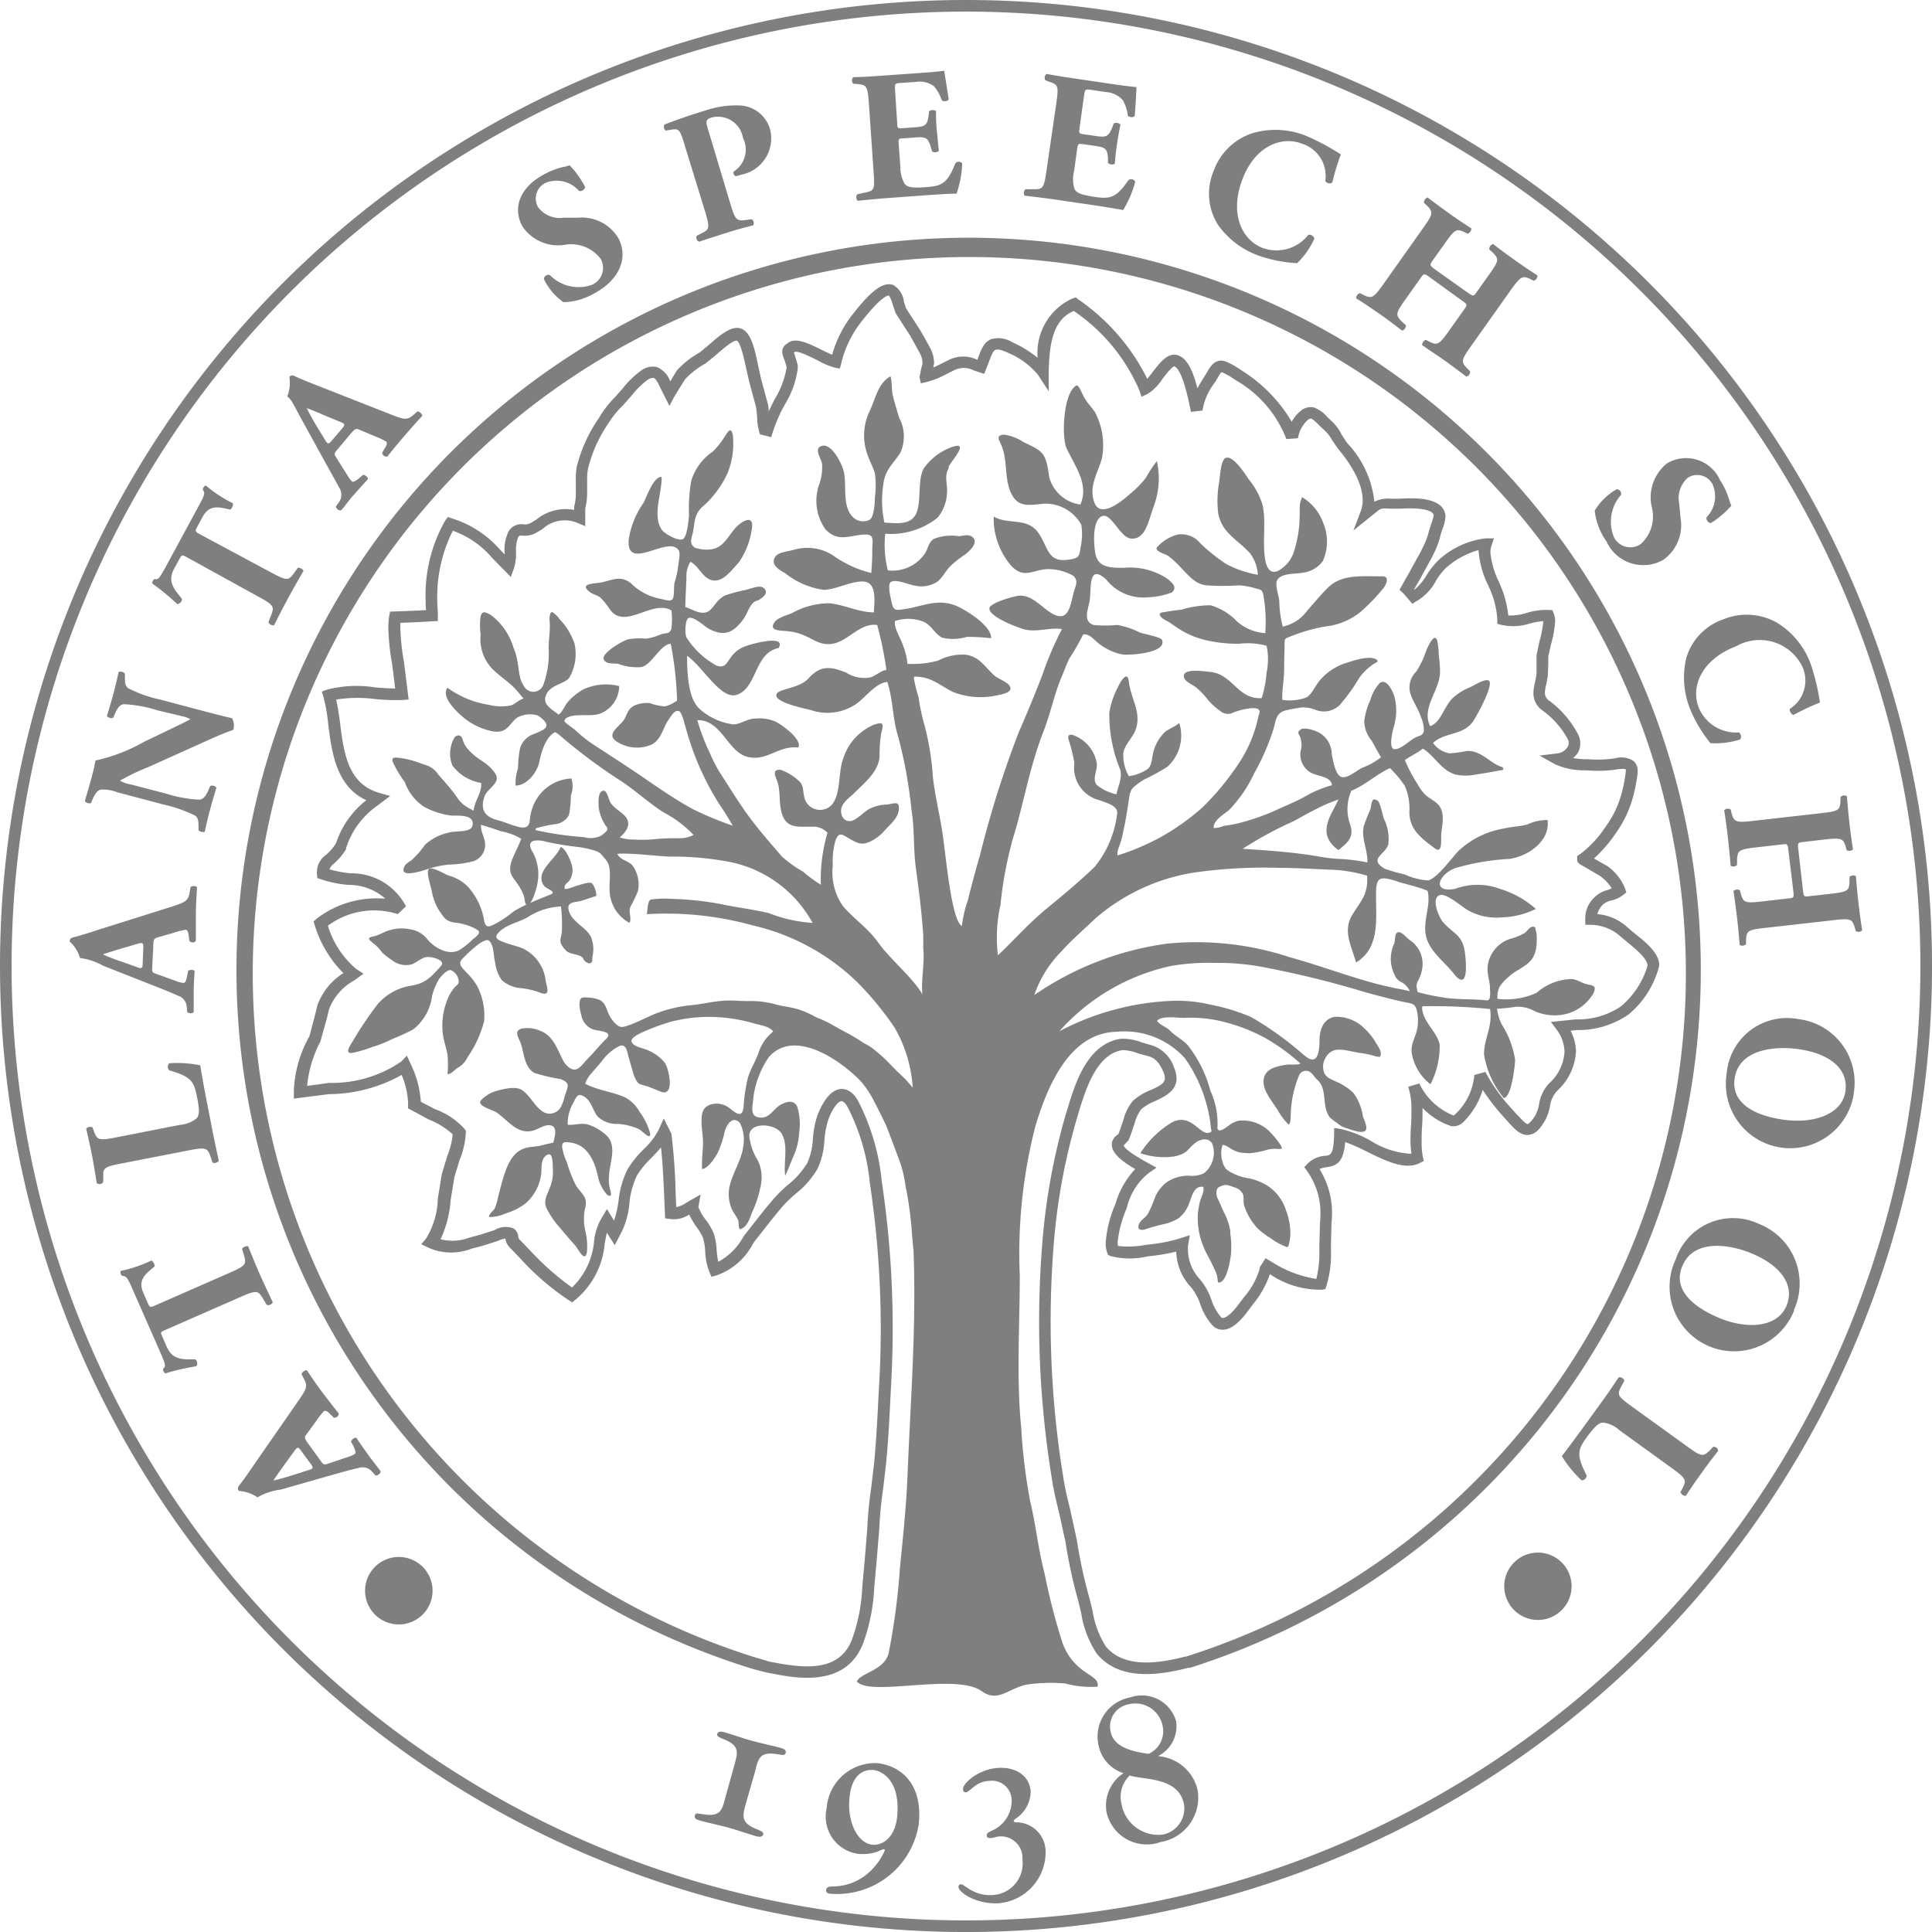
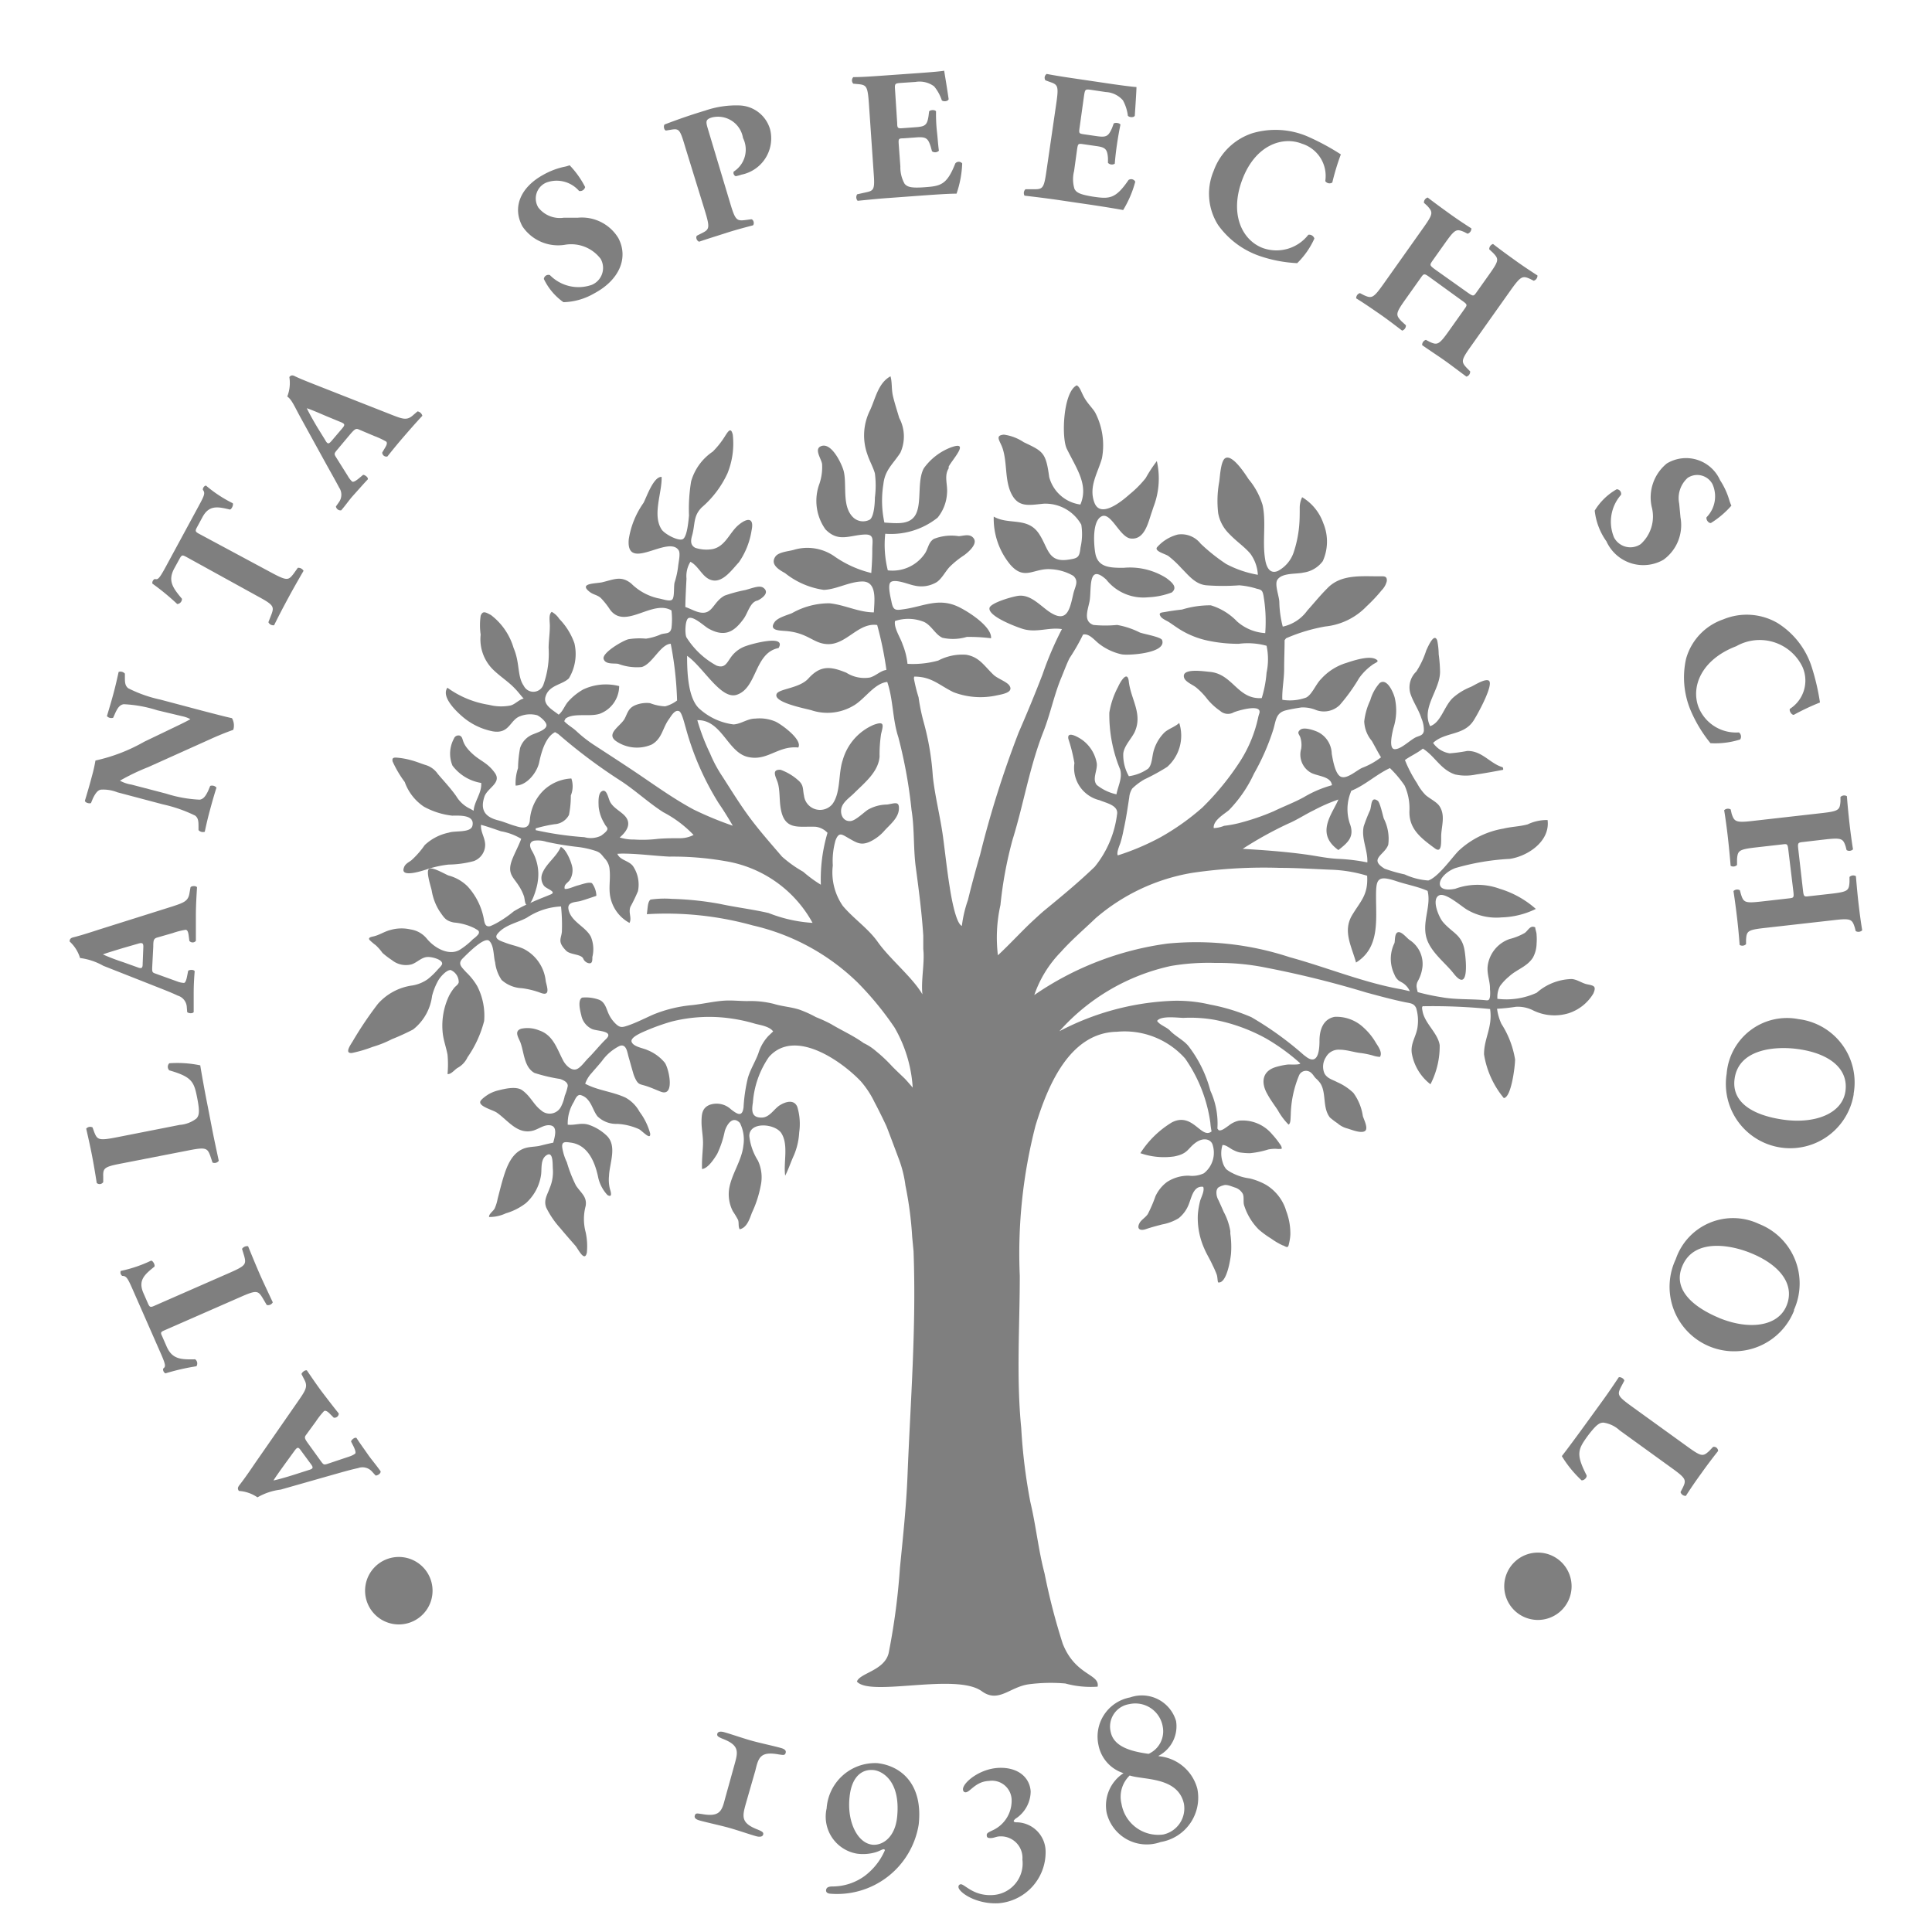
<svg xmlns="http://www.w3.org/2000/svg" width="63.857" height="63.857" viewBox="0 0 63.857 63.857">
  <defs>
    <style>.a{opacity:0.5;}</style>
  </defs>
  <g class="a" transform="translate(0)">
    <g transform="translate(0)">
-       <path d="M0,31.929A31.929,31.929,0,1,0,31.929,0,31.929,31.929,0,0,0,0,31.929Zm.383,0A31.545,31.545,0,1,1,31.929,63.474,31.545,31.545,0,0,1,.383,31.929Z" transform="translate(0)" />
      <path d="M31.547,66.614c-.115.419-.169.637.4.854.143.061.194.09.174.164s-.118.084-.228.054c-.23-.064-.647-.21-.926-.286s-.709-.169-.939-.233c-.11-.031-.192-.074-.166-.164s.077-.072.233-.051c.6.107.663-.107.767-.511l.312-1.123c.118-.419.171-.639-.394-.854-.143-.061-.194-.09-.174-.166s.118-.082.228-.051c.228.064.647.21.924.286s.711.169.941.233c.11.031.192.074.166.164s-.079.072-.233.051c-.6-.107-.665.1-.767.527ZM35.781,65.5c.271.031.893.355.767,1.56-.077.7-.512.941-.821.905-.494-.056-.839-.767-.75-1.573C35.049,65.671,35.425,65.458,35.781,65.5ZM34.22,66.762a1.239,1.239,0,0,0,1.005,1.5,1.461,1.461,0,0,0,.611-.046c.141-.041.21-.1.274-.1a.033.033,0,0,1,.031.041,2.1,2.1,0,0,1-.675.849,1.807,1.807,0,0,1-1.054.34c-.156,0-.2.049-.21.113s.028.115.125.125A2.731,2.731,0,0,0,37.262,67.3c.148-1.337-.583-1.941-1.364-2.03a1.606,1.606,0,0,0-1.678,1.483Zm6.25.335c-.033.038-.069.061-.067.087s.036.041.079.041a.972.972,0,0,1,.975.977,1.691,1.691,0,0,1-1.573,1.7c-.75.031-1.3-.373-1.307-.534a.082.082,0,0,1,.079-.095c.128,0,.409.384,1.023.358a1.046,1.046,0,0,0,1.011-1.174.711.711,0,0,0-.721-.767c-.146,0-.194.051-.32.056s-.136-.038-.138-.095.026-.084.212-.169a1.074,1.074,0,0,0,.611-.974.65.65,0,0,0-.752-.65c-.44.018-.622.371-.767.376-.056,0-.087-.038-.09-.1,0-.222.555-.683,1.187-.708s1.023.315,1.051.782a1.087,1.087,0,0,1-.494.895Zm3.495-.483a.976.976,0,0,1,.271-.936c.458.153,1.589.036,1.791.928a.882.882,0,0,1-.686,1.023A1.232,1.232,0,0,1,43.965,66.614Zm-.356-2.373a.749.749,0,0,1,.611-.921.918.918,0,0,1,1.108.742.816.816,0,0,1-.466.9C44.177,64.873,43.7,64.681,43.609,64.241Zm1.65,3.636a1.486,1.486,0,0,0,1.213-1.759,1.452,1.452,0,0,0-1.279-1.077v-.015a1.1,1.1,0,0,0,.576-1.146,1.177,1.177,0,0,0-1.52-.782,1.317,1.317,0,0,0-1.046,1.57,1.217,1.217,0,0,0,.829.933,1.278,1.278,0,0,0-.558,1.307,1.362,1.362,0,0,0,1.786.969ZM19.254,58.82a1.115,1.115,0,1,1-.289.8,1.113,1.113,0,0,1,.289-.8Zm-2.09-3.447c.092.123.1.164-.072.212l-.463.148c-.281.09-.547.164-.693.194.072-.12.228-.335.389-.56l.307-.422c.1-.138.133-.12.217,0Zm-.069-.649c-.128-.174-.146-.22-.084-.3l.325-.445a2.6,2.6,0,0,1,.269-.343c.028-.02.079-.026.182.074l.141.141a.141.141,0,0,0,.166-.138c-.177-.22-.322-.409-.512-.657s-.379-.529-.542-.767c-.064-.023-.174.074-.177.123l.107.21c.1.207.023.332-.2.655L15.32,55.365c-.256.381-.4.575-.512.719-.059.077-.061.123-.015.189a1.218,1.218,0,0,1,.614.212,2.019,2.019,0,0,1,.767-.256l1.535-.437c.455-.128.755-.217,1.023-.274a.42.42,0,0,1,.468.123l.113.123c.067,0,.174-.066.164-.141-.166-.23-.256-.332-.389-.511-.146-.212-.292-.409-.409-.591-.059-.031-.166.061-.179.118l.084.166c.074.156.074.217.046.24a.734.734,0,0,1-.2.095l-.709.238c-.118.038-.133.028-.22-.092Zm-4.741-3.769c-.136.059-.164.072-.1.2l.153.35c.182.409.458.43.941.417a.171.171,0,0,1,.041.23,7.343,7.343,0,0,0-1.023.235.146.146,0,0,1-.064-.066.153.153,0,0,1-.013-.09c.084-.069.1-.1-.087-.524l-.918-2.089c-.164-.371-.207-.453-.348-.453a.161.161,0,0,1-.049-.064.151.151,0,0,1,0-.1,4.43,4.43,0,0,0,1.005-.34c.061,0,.141.151.107.2-.317.256-.547.447-.363.869l.148.338c.059.136.084.146.23.079l2.479-1.087c.524-.23.547-.281.476-.55l-.072-.238a.2.2,0,0,1,.2-.087c.151.371.269.655.379.908s.256.557.437.946a.174.174,0,0,1-.2.087l-.141-.24c-.148-.235-.2-.256-.727-.023Zm.484-6.781a1.024,1.024,0,0,0,.553-.212c.087-.1.113-.217.028-.657-.107-.547-.159-.713-.926-.933a.164.164,0,0,1,0-.235,3.752,3.752,0,0,1,1.023.069c.051.322.156.9.256,1.4l.156.805c.056.279.12.578.2.949a.169.169,0,0,1-.207.059l-.074-.222c-.095-.256-.146-.292-.706-.182l-2.241.437c-.56.107-.6.153-.591.432v.182a.143.143,0,0,1-.215.028c-.049-.317-.1-.619-.156-.908s-.123-.588-.192-.887a.171.171,0,0,1,.21-.041l.054.151c.1.256.151.289.711.182Zm-1.225-5.339c0,.153-.023.192-.187.125l-.458-.164a6.973,6.973,0,0,1-.67-.256c.13-.051.384-.125.65-.207l.512-.148c.161-.051.179,0,.174.128Zm.35-.555c0-.215.018-.256.115-.294l.532-.153a2.457,2.457,0,0,1,.42-.107c.038,0,.079.026.1.166l.026.2a.138.138,0,0,0,.215,0v-.828c0-.317.02-.65.038-.944-.036-.056-.184-.046-.215,0l-.041.233c-.049.225-.184.279-.555.4l-2.428.765c-.437.143-.668.212-.847.256-.092.023-.123.059-.125.138a1.212,1.212,0,0,1,.345.547,2.088,2.088,0,0,1,.767.256l1.486.586c.437.174.732.284.975.4a.419.419,0,0,1,.3.381l.013.164c.049.046.179.054.215,0v-.632c0-.256.015-.511.033-.719-.031-.061-.171-.051-.215-.015l-.036.182c-.033.171-.072.22-.107.22a.722.722,0,0,1-.22-.049l-.709-.256c-.115-.038-.12-.056-.118-.2Zm1.642-7.789c.386.1.767.2.959.24a.488.488,0,0,1,.043.386s-.356.123-.767.312l-2.047.921a7.009,7.009,0,0,0-.931.447,1.111,1.111,0,0,0,.374.128l1.151.3a4.271,4.271,0,0,0,1.11.2c.138-.02.21-.148.281-.294l.067-.161a.194.194,0,0,1,.207.056c-.1.317-.164.552-.228.79s-.11.44-.159.67a.194.194,0,0,1-.207-.056v-.1c0-.169,0-.292-.11-.378a4.7,4.7,0,0,0-1.064-.371l-1.509-.4a1.262,1.262,0,0,0-.512-.089c-.113,0-.194.087-.292.284l-.067.161c-.059.028-.2-.015-.2-.079.084-.276.169-.57.233-.816a4.929,4.929,0,0,0,.115-.511,5.713,5.713,0,0,0,1.612-.621l.719-.345c.381-.184.632-.3.806-.4a.942.942,0,0,0-.256-.095l-.839-.2a4.274,4.274,0,0,0-1.108-.2c-.141.02-.21.143-.281.294l-.067.153a.194.194,0,0,1-.207-.054c.095-.317.164-.547.228-.79s.107-.435.159-.67a.194.194,0,0,1,.207.056v.11c0,.164,0,.286.11.373a4.363,4.363,0,0,0,1.064.376Zm-.54-5.084c-.13-.069-.156-.084-.228.046l-.182.332c-.212.4-.059.626.256,1a.169.169,0,0,1-.156.174,7.959,7.959,0,0,0-.821-.675.133.133,0,0,1,.013-.089.141.141,0,0,1,.064-.064c.1.023.136.018.358-.391l1.087-2.007c.194-.358.233-.44.146-.55a.135.135,0,0,1,.02-.079.13.13,0,0,1,.082-.061,4.306,4.306,0,0,0,.885.583c.033.054-.036.2-.092.21-.4-.095-.691-.159-.911.256l-.174.322c-.072.13-.064.156.077.23l2.382,1.279c.512.274.558.256.727.038l.143-.2a.2.2,0,0,1,.189.1c-.2.345-.353.614-.484.857s-.294.545-.489.941a.177.177,0,0,1-.189-.1l.1-.256c.095-.256.074-.315-.43-.588Zm4.8-3.851c-.1.118-.138.133-.223-.023l-.256-.414c-.153-.256-.287-.5-.348-.632.133.041.376.146.632.256l.484.2c.156.061.146.1.054.21Zm.614-.217c.141-.161.182-.192.276-.151l.512.217a2.643,2.643,0,0,1,.394.184c.026.026.043.072-.031.194l-.1.169a.138.138,0,0,0,.171.13c.177-.222.327-.407.527-.639s.427-.491.629-.706a.2.2,0,0,0-.159-.146l-.179.153c-.182.146-.32.1-.683-.043l-2.372-.933c-.43-.169-.65-.256-.819-.338-.084-.043-.133-.036-.184.026a1.229,1.229,0,0,1-.069.644c.148.1.238.327.437.69l.767,1.394c.228.414.384.685.512.928a.419.419,0,0,1-.013.486L18,23.734a.155.155,0,0,0,.174.128c.184-.215.256-.335.4-.494s.333-.376.481-.532c.018-.066-.1-.148-.156-.148l-.143.12c-.136.11-.194.123-.223.1a.767.767,0,0,1-.138-.179L18,22.1c-.064-.1-.056-.123.038-.235Zm8.064-4.651a2.127,2.127,0,0,1-1.023.294,1.99,1.99,0,0,1-.647-.767.151.151,0,0,1,.2-.128,1.321,1.321,0,0,0,1.389.32.606.606,0,0,0,.287-.859,1.224,1.224,0,0,0-1.2-.46,1.421,1.421,0,0,1-1.384-.611c-.333-.609-.09-1.279.693-1.708a2.485,2.485,0,0,1,.66-.256,1.164,1.164,0,0,0,.207-.056,3.015,3.015,0,0,1,.512.719.171.171,0,0,1-.2.13.979.979,0,0,0-1.074-.281.57.57,0,0,0-.274.826.9.9,0,0,0,.837.34h.461a1.41,1.41,0,0,1,1.348.673C27.679,15.518,27.367,16.247,26.545,16.687Zm3.014-4.795c-.179-.6-.2-.655-.455-.616l-.189.031c-.061,0-.1-.143-.049-.2.381-.146.831-.307,1.343-.46a3.161,3.161,0,0,1,1.123-.169,1.09,1.09,0,0,1,1.023.8,1.224,1.224,0,0,1-.949,1.488,1.5,1.5,0,0,1-.189.051.118.118,0,0,1-.067-.153.861.861,0,0,0,.307-1.11.838.838,0,0,0-1.023-.68c-.217.064-.21.133-.141.368l.744,2.48c.164.547.212.578.491.545l.2-.026c.074,0,.115.143.059.2-.333.087-.622.166-.9.256s-.563.176-.878.284c-.077-.018-.128-.148-.072-.2l.156-.079c.256-.125.274-.179.11-.724Zm6.994-.834c0,.171.02.184.187.171l.422-.031c.317-.023.381-.069.427-.368l.02-.156c.038-.051.192-.061.228,0a5.3,5.3,0,0,0,.028.65c.028.233.038.453.067.65a.177.177,0,0,1-.228.02l-.041-.148c-.09-.289-.159-.335-.478-.312l-.422.031c-.166,0-.171.018-.159.2l.054.729a1.112,1.112,0,0,0,.141.575c.087.1.207.146.652.113.535-.038.742-.072,1.023-.788a.148.148,0,0,1,.228,0,3.446,3.446,0,0,1-.187,1c-.325,0-.913.046-1.415.082l-.8.059c-.294.02-.594.049-1.054.095a.176.176,0,0,1-.015-.215l.287-.064c.271-.056.3-.1.256-.665L35.615,10.4c-.041-.557-.079-.6-.361-.626L35.1,9.76a.158.158,0,0,1,0-.217c.289,0,.591-.023.885-.043l1.3-.092c.391-.028.742-.059.819-.077.015.1.09.534.148.941-.018.069-.159.092-.225.041a1.409,1.409,0,0,0-.256-.465.806.806,0,0,0-.614-.146l-.491.033c-.2.015-.2.028-.184.256Zm6.027.166c-.023.171-.02.184.143.207l.42.061c.317.046.389.013.512-.268l.054-.148c.049-.041.2-.02.223.038-.041.194-.079.412-.113.642s-.059.45-.074.647a.177.177,0,0,1-.225-.028V12.22c-.023-.3-.084-.358-.4-.4l-.42-.061c-.164-.023-.171-.018-.2.164l-.1.724a1.1,1.1,0,0,0,.013.591c.064.12.171.184.614.256.53.077.739.087,1.172-.55A.151.151,0,0,1,44.42,13a3.538,3.538,0,0,1-.4.936c-.322-.059-.9-.151-1.4-.222l-.814-.12c-.292-.041-.588-.079-1.046-.133a.174.174,0,0,1,.031-.212h.292c.279,0,.32-.036.4-.593l.33-2.266c.079-.552.049-.6-.217-.688l-.146-.054a.151.151,0,0,1,.043-.21c.281.054.581.1.872.143l1.279.189c.389.056.737.1.816.1,0,.1-.028.54-.056.951-.036.064-.177.056-.228,0a1.421,1.421,0,0,0-.164-.511.806.806,0,0,0-.568-.274l-.484-.072c-.2-.028-.2-.015-.235.207Zm8.634.88a7.9,7.9,0,0,0-.279.921.169.169,0,0,1-.233-.046,1.115,1.115,0,0,0-.767-1.235c-.637-.256-1.535.033-1.97,1.171s-.023,2.007.665,2.273a1.335,1.335,0,0,0,1.512-.435.177.177,0,0,1,.2.125,2.657,2.657,0,0,1-.568.813,4.507,4.507,0,0,1-1.243-.238,2.814,2.814,0,0,1-1.371-1.023,1.93,1.93,0,0,1-.146-1.79A2.031,2.031,0,0,1,48.3,11.394a2.7,2.7,0,0,1,1.791.1,7.781,7.781,0,0,1,1.128.606Zm2.96,4.066c-.2-.146-.212-.143-.312,0l-.512.721c-.33.465-.325.511-.128.721l.146.133a.179.179,0,0,1-.125.176c-.279-.212-.524-.4-.75-.555s-.494-.343-.768-.511a.171.171,0,0,1,.123-.174l.133.069c.256.115.312.1.642-.366l1.32-1.862c.33-.465.325-.511.13-.726l-.11-.1a.174.174,0,0,1,.125-.174c.238.184.5.373.734.542s.481.332.709.478a.179.179,0,0,1-.125.176l-.115-.059c-.256-.107-.3-.095-.632.371l-.412.58c-.1.146-.1.153.1.3l1.041.739c.21.148.215.143.317,0l.412-.58c.33-.465.33-.511.128-.721l-.123-.115a.179.179,0,0,1,.125-.176c.256.2.512.384.75.555s.481.332.719.486a.174.174,0,0,1-.125.174l-.11-.056c-.256-.118-.317-.1-.647.363l-1.32,1.862c-.33.465-.325.511-.123.726l.1.1a.169.169,0,0,1-.123.174c-.256-.187-.486-.366-.716-.529s-.512-.345-.747-.511a.171.171,0,0,1,.123-.174l.123.064c.256.118.312.1.642-.366l.512-.721c.1-.141.1-.146-.11-.294Zm5.81,8.7a2.147,2.147,0,0,1-.376-1,2,2,0,0,1,.727-.706.151.151,0,0,1,.143.184,1.345,1.345,0,0,0-.23,1.412.609.609,0,0,0,.88.217,1.231,1.231,0,0,0,.363-1.233,1.445,1.445,0,0,1,.5-1.432,1.23,1.23,0,0,1,1.76.552,2.493,2.493,0,0,1,.3.642,1.3,1.3,0,0,0,.074.2,3,3,0,0,1-.675.573c-.079.015-.169-.11-.146-.189A.985.985,0,0,0,63.5,23a.571.571,0,0,0-.821-.212.9.9,0,0,0-.281.849l.043.458a1.413,1.413,0,0,1-.563,1.4,1.337,1.337,0,0,1-1.888-.616Zm7.069,5.342a7.83,7.83,0,0,0-.867.409c-.079,0-.161-.143-.125-.2a1.11,1.11,0,0,0,.412-1.389,1.568,1.568,0,0,0-2.187-.68c-1.141.435-1.507,1.325-1.246,2.015a1.334,1.334,0,0,0,1.335.834.176.176,0,0,1,.041.233,2.721,2.721,0,0,1-.982.123,4.482,4.482,0,0,1-.655-1.084,2.812,2.812,0,0,1-.151-1.708,1.923,1.923,0,0,1,1.228-1.3,2.025,2.025,0,0,1,1.791.118,2.675,2.675,0,0,1,1.113,1.394,7.45,7.45,0,0,1,.294,1.24Zm-1.039,4.925c-.028-.256-.036-.256-.2-.235l-.88.1c-.565.066-.6.107-.622.389v.192a.174.174,0,0,1-.212.026c-.028-.35-.059-.655-.09-.931s-.074-.6-.123-.905a.177.177,0,0,1,.215-.026l.033.146c.087.256.133.3.7.233L67.1,33.87c.568-.064.606-.1.629-.386v-.148a.174.174,0,0,1,.212-.026c.023.3.054.619.087.91s.072.58.115.846a.174.174,0,0,1-.212.026l-.033-.128c-.087-.256-.133-.286-.7-.222l-.706.082c-.177.02-.182.028-.153.279l.146,1.279c.028.256.036.256.212.233l.706-.079c.568-.066.606-.1.624-.389V35.98a.174.174,0,0,1,.212-.026c.028.338.056.637.09.931s.072.578.118.857a.177.177,0,0,1-.215.026l-.031-.12c-.087-.276-.136-.307-.7-.24l-2.269.256c-.568.064-.606.1-.624.391V38.2a.171.171,0,0,1-.212.026c-.023-.307-.051-.606-.084-.885s-.074-.6-.12-.895a.174.174,0,0,1,.212-.026l.036.133c.087.274.133.3.7.235l.88-.1c.171-.02.177-.02.146-.276ZM65.831,44c-.985-.141-1.717-.563-1.6-1.36.143-.99,1.371-1.077,2.113-.969,1.023.146,1.655.647,1.548,1.394S66.87,44.15,65.831,44Zm2.331-.846a2.11,2.11,0,0,0-1.816-2.475,2,2,0,0,0-2.379,1.805,2.125,2.125,0,1,0,4.2.67Zm-4.444,7.4c-.918-.384-1.535-.972-1.215-1.716.384-.923,1.6-.706,2.287-.417.947.391,1.443,1.038,1.154,1.734s-1.256.8-2.226.4Zm2.469-.256a2.114,2.114,0,0,0-1.149-2.849,2,2,0,0,0-2.753,1.163A2.133,2.133,0,1,0,66.2,50.3ZM60.43,54.271a1,1,0,0,0-.535-.256c-.13,0-.235.064-.512.427-.327.453-.412.6-.046,1.314.02.074-.082.174-.166.166a3.755,3.755,0,0,1-.652-.8c.2-.256.55-.731.844-1.138l.484-.667c.166-.228.34-.481.553-.8.061-.023.184.051.184.113l-.11.207c-.128.256-.115.3.348.637l1.852,1.337c.463.335.512.33.721.136l.123-.13a.138.138,0,0,1,.166.136q-.3.378-.553.736c-.174.238-.348.491-.512.747a.176.176,0,0,1-.177-.125l.074-.143c.123-.256.11-.309-.353-.644Zm-3.52,5.907a1.113,1.113,0,1,1,1.573.064A1.113,1.113,0,0,1,56.91,60.178ZM26.6,36.607c-.171.056-.35.12-.512.166s-.453.02-.4.281c.079.409.576.568.742.91a1.086,1.086,0,0,1,.046.662c0,.123,0,.238-.138.2a.256.256,0,0,1-.166-.153c-.077-.148-.427-.118-.563-.256-.294-.3-.164-.389-.141-.624a5.8,5.8,0,0,0-.028-.839,2.229,2.229,0,0,0-1.123.368c-.312.174-.727.235-.972.532-.146.174.107.243.256.3.2.077.4.11.6.2a1.351,1.351,0,0,1,.734,1.071c.043.2.164.511-.171.384a2.721,2.721,0,0,0-.624-.153,1.072,1.072,0,0,1-.663-.271,1.3,1.3,0,0,1-.215-.586c-.056-.192-.033-.555-.194-.706s-.724.427-.872.573c-.187.184-.041.292.107.46a2.1,2.1,0,0,1,.368.463,2.129,2.129,0,0,1,.228,1.151,3.7,3.7,0,0,1-.55,1.2.767.767,0,0,1-.333.353c-.092.056-.215.22-.327.2a3.527,3.527,0,0,0,0-.637c-.041-.228-.12-.435-.154-.675a2.3,2.3,0,0,1,.207-1.279,1.616,1.616,0,0,1,.166-.256c.051-.064.128-.1.151-.182a.432.432,0,0,0-.269-.409c-.141,0-.333.222-.4.332a2.124,2.124,0,0,0-.212.524,1.676,1.676,0,0,1-.627,1.11,7.589,7.589,0,0,1-.7.32,3.624,3.624,0,0,1-.642.256,4.235,4.235,0,0,1-.678.2c-.276.026-.023-.3.043-.419a11.94,11.94,0,0,1,.816-1.207,1.858,1.858,0,0,1,1.1-.6,1.218,1.218,0,0,0,.547-.215,2.448,2.448,0,0,0,.322-.309c.033-.038.143-.141.151-.192.023-.151-.353-.238-.473-.23-.2,0-.35.182-.535.243a.737.737,0,0,1-.652-.141,2.64,2.64,0,0,1-.312-.238,1.6,1.6,0,0,0-.225-.256,1.729,1.729,0,0,1-.194-.164c-.061-.066,0-.1.1-.12.2-.038.376-.164.576-.215a1.333,1.333,0,0,1,.673-.02.855.855,0,0,1,.542.312c.279.335.767.575,1.108.345a2.492,2.492,0,0,0,.414-.338.862.862,0,0,0,.179-.164c.054-.113-.028-.13-.125-.192a1.881,1.881,0,0,0-.688-.192c-.279-.056-.325-.166-.476-.378a1.82,1.82,0,0,1-.256-.678c-.023-.12-.2-.634-.09-.716s.553.189.652.22a1.4,1.4,0,0,1,.624.358,2.181,2.181,0,0,1,.547,1.135c.026.118.061.21.2.179a2.012,2.012,0,0,0,.269-.133,3.861,3.861,0,0,0,.512-.358,4.4,4.4,0,0,1,.6-.3c.2-.092.4-.166.617-.256s-.138-.182-.217-.284a.419.419,0,0,1-.049-.435c.133-.312.463-.532.6-.852.177.061.358.511.384.685a.619.619,0,0,1-.087.412c-.072.1-.2.141-.166.289.1.023.315-.084.432-.113s.376-.13.471-.072a.731.731,0,0,1,.143.4Z" transform="translate(-6.897 -6.994)" />
      <path d="M56.686,60.4c.531,0,1.039.073,1.567.1a10.049,10.049,0,0,1,1.845.148A4.025,4.025,0,0,1,62.99,62.69a4.733,4.733,0,0,1-1.452-.325c-.528-.123-1.064-.185-1.6-.3a10.221,10.221,0,0,0-1.595-.168,3.254,3.254,0,0,0-.708.023c-.1.075-.09.273-.123.483a10.675,10.675,0,0,1,3.5.371,7.3,7.3,0,0,1,3.467,1.888A10.355,10.355,0,0,1,65.7,66.15a4.507,4.507,0,0,1,.6,1.985s-.2-.235-.265-.3c-.138-.133-.285-.27-.418-.406a4.866,4.866,0,0,0-.531-.5,1.727,1.727,0,0,0-.406-.265c-.345-.25-.721-.413-1.077-.628a4.757,4.757,0,0,0-.5-.23,3.754,3.754,0,0,0-.553-.25c-.3-.093-.546-.1-.839-.188a3.144,3.144,0,0,0-.876-.093c-.25,0-.5-.03-.751-.015-.368.023-.726.113-1.094.15a4.456,4.456,0,0,0-1.252.305c-.293.128-.576.278-.879.378-.165.053-.233.063-.366-.058a1.074,1.074,0,0,1-.225-.3c-.09-.175-.12-.411-.323-.5a1.284,1.284,0,0,0-.571-.075c-.158.083-.063.446-.028.583a.633.633,0,0,0,.368.461c.18.068.724.058.451.325-.208.2-.4.446-.6.643-.1.1-.25.318-.386.358-.173.053-.358-.148-.431-.288-.208-.393-.33-.846-.8-1a1,1,0,0,0-.588-.053c-.25.08-.083.3-.023.461.12.328.118.809.461,1a5.456,5.456,0,0,0,.851.2c.108.04.25.1.25.228a1.58,1.58,0,0,1-.1.328,1.327,1.327,0,0,1-.118.348.421.421,0,0,1-.666.13c-.25-.19-.338-.458-.623-.663-.19-.135-.548-.055-.766,0a1.251,1.251,0,0,0-.335.128c-.053.03-.263.17-.285.25-.043.163.436.28.548.363.363.25.671.721,1.177.6.2-.045.406-.233.623-.173s.108.4.065.566c-.14.028-.288.063-.431.1s-.34.03-.5.08c-.441.14-.608.611-.726,1-.068.223-.12.446-.18.671a1.389,1.389,0,0,1-.1.325c-.045.088-.2.185-.183.28a1.252,1.252,0,0,0,.551-.12,2,2,0,0,0,.666-.338,1.56,1.56,0,0,0,.5-.931c.03-.205-.028-.528.19-.658s.188.31.2.456a1.364,1.364,0,0,1-.105.636c-.078.225-.208.4-.113.646a2.937,2.937,0,0,0,.461.676c.165.2.335.391.5.581.09.1.305.568.381.23a2.183,2.183,0,0,0-.04-.676,1.677,1.677,0,0,1,0-.864c.053-.31-.155-.428-.32-.678a4.419,4.419,0,0,1-.3-.766,1.752,1.752,0,0,1-.153-.486c-.028-.22.113-.19.3-.163.548.083.776.636.879,1.107a1.252,1.252,0,0,0,.313.621c.175.105.115-.1.083-.2a1.252,1.252,0,0,1-.03-.426c.015-.418.273-.981-.065-1.324a1.592,1.592,0,0,0-.613-.373c-.25-.075-.446.025-.686,0a1.342,1.342,0,0,1,.2-.751c.043-.085.105-.25.22-.23a.473.473,0,0,1,.25.163c.135.153.185.378.313.541a.889.889,0,0,0,.658.25,2,2,0,0,1,.716.175c.105.055.4.393.366.135a2.123,2.123,0,0,0-.348-.708,1.184,1.184,0,0,0-.461-.468c-.423-.2-.924-.238-1.337-.461a.979.979,0,0,1,.21-.35c.113-.133.233-.265.343-.4a1.582,1.582,0,0,1,.586-.5c.225-.08.25.21.3.381s.088.315.138.483a1.134,1.134,0,0,0,.113.28c.075.125.13.123.265.163.193.055.355.133.541.205.483.188.27-.776.133-.959a1.442,1.442,0,0,0-.578-.418c-.133-.063-.456-.105-.516-.268s.4-.335.523-.391a7.324,7.324,0,0,1,.786-.278,5.059,5.059,0,0,1,1.978-.105,5.434,5.434,0,0,1,.809.178c.173.043.466.088.581.25l-.16.153A1.462,1.462,0,0,0,61.2,67c-.1.273-.263.526-.348.814a5.383,5.383,0,0,0-.143.971c-.04.34-.213.225-.416.068a.694.694,0,0,0-.7-.15c-.25.1-.27.3-.273.551s.06.513.048.781-.043.516-.03.791c.2-.02.408-.35.5-.5a3.255,3.255,0,0,0,.25-.751c.058-.193.25-.536.5-.273a1.233,1.233,0,0,1,.115.751c-.053.5-.4.949-.473,1.447a1.227,1.227,0,0,0,.128.726,3.149,3.149,0,0,1,.168.278c.038.1,0,.215.055.313.25-.053.333-.366.408-.553a3.708,3.708,0,0,0,.288-.891,1.3,1.3,0,0,0-.093-.826,1.915,1.915,0,0,1-.285-.811c0-.486.841-.416,1.056-.1.25.386.068.969.13,1.409.108-.205.188-.458.29-.676a2.238,2.238,0,0,0,.173-.751,1.968,1.968,0,0,0-.063-.849c-.108-.25-.376-.173-.571-.055s-.335.4-.591.411c-.358.013-.348-.23-.305-.5a3.034,3.034,0,0,1,.528-1.5c.839-.954,2.366.1,3.032.794a3.082,3.082,0,0,1,.461.7c.15.278.416.829.408.831.028.065.285.751.378,1a3.9,3.9,0,0,1,.235.921,11.993,11.993,0,0,1,.223,1.7l.045.473c.093,2.539-.1,4.907-.2,7.423-.04,1-.15,2.033-.25,3.042a22.236,22.236,0,0,1-.373,2.816c-.14.581-.954.658-1.049.941.438.516,3.275-.3,4.128.32.551.4.914-.135,1.542-.228a5.615,5.615,0,0,1,1.217-.028,3.2,3.2,0,0,0,1.069.105c.08-.426-.736-.358-1.154-1.422a21,21,0,0,1-.6-2.321c-.208-.789-.28-1.565-.471-2.366a18.4,18.4,0,0,1-.3-2.443c-.165-1.665-.048-3.362-.048-5.027a16.907,16.907,0,0,1,.521-4.967c.4-1.309,1.122-3.072,2.691-3.1a2.679,2.679,0,0,1,2.253.884,4.876,4.876,0,0,1,.834,2.125,2.443,2.443,0,0,0,.04.285c-.34.273-.618-.651-1.309-.3a3.2,3.2,0,0,0-1.044,1.019,2.373,2.373,0,0,0,1.117.108c.456-.09.436-.25.7-.448s.516-.123.571.063a.864.864,0,0,1-.288.941.909.909,0,0,1-.5.08,1.294,1.294,0,0,0-.719.208,1.234,1.234,0,0,0-.383.473,4.507,4.507,0,0,1-.25.583c-.073.115-.2.18-.268.288-.115.2,0,.283.2.215s.36-.108.538-.155a1.6,1.6,0,0,0,.546-.205,1.1,1.1,0,0,0,.35-.5c.083-.21.15-.583.463-.538.05.128-.06.328-.1.456a2.622,2.622,0,0,0-.078.466,2.479,2.479,0,0,0,.215,1.122c.08.188.19.358.273.546a3.125,3.125,0,0,1,.133.3c.033.088.023.18.048.268.29.058.413-.789.428-.949a3.059,3.059,0,0,0-.023-.661v-.085a2.058,2.058,0,0,0-.22-.638c-.055-.128-.11-.25-.17-.381a.5.5,0,0,1-.068-.288.225.225,0,0,1,.053-.128.541.541,0,0,1,.178-.078c.108-.04.263.035.373.07a.443.443,0,0,1,.268.215c.05.12,0,.275.05.4a1.965,1.965,0,0,0,.476.776,3.047,3.047,0,0,0,.411.3,2.253,2.253,0,0,0,.383.225c.03,0,.118.068.155.05s.043-.08.05-.11a1.6,1.6,0,0,0,.045-.29,2.093,2.093,0,0,0-.138-.791l-.028-.088a1.517,1.517,0,0,0-.638-.774,2.114,2.114,0,0,0-.548-.213,1.67,1.67,0,0,1-.553-.17,1.087,1.087,0,0,1-.213-.133.626.626,0,0,1-.125-.25.931.931,0,0,1,0-.548c.113-.015.263.125.366.168a.929.929,0,0,0,.19.073,2.36,2.36,0,0,0,.35.028,2.958,2.958,0,0,0,.606-.123,1.252,1.252,0,0,1,.25-.023.724.724,0,0,0,.193,0c.018-.068-.053-.148-.083-.193a2.8,2.8,0,0,0-.23-.285,1.267,1.267,0,0,0-1.1-.451.8.8,0,0,0-.345.17c-.08.05-.23.185-.325.143l-.04-.053a2.594,2.594,0,0,0-.233-1.252,4.124,4.124,0,0,0-.706-1.45c-.155-.21-.446-.343-.626-.533-.115-.123-.343-.185-.428-.323.128-.183.683-.1.876-.1a4.662,4.662,0,0,1,1,.06,5.8,5.8,0,0,1,1.72.618,6.726,6.726,0,0,1,1.137.826c-.023.06-.35.03-.426.04a2.36,2.36,0,0,0-.411.09c-.441.148-.458.531-.25.889.1.185.225.35.34.523a2.186,2.186,0,0,0,.358.481c.078-.035.063-.223.073-.305a3.589,3.589,0,0,1,.27-1.309.25.25,0,0,1,.411-.09c.058.05.093.12.145.173a.961.961,0,0,1,.158.175c.2.33.058.8.313,1.124a2.752,2.752,0,0,0,.25.19.788.788,0,0,0,.323.17c.135.04.441.168.576.09s-.033-.391-.063-.5a1.712,1.712,0,0,0-.313-.766,1.82,1.82,0,0,0-.531-.353c-.153-.083-.335-.12-.426-.293a.573.573,0,0,1,.048-.531.476.476,0,0,1,.451-.25c.25,0,.483.09.724.113a2.918,2.918,0,0,1,.363.075.942.942,0,0,0,.25.05c.09-.14-.053-.338-.13-.458a2.075,2.075,0,0,0-.423-.521,1.3,1.3,0,0,0-.946-.345c-.388.075-.5.443-.5.794,0,.25-.028.814-.418.543l-.1-.075a10.859,10.859,0,0,0-1.735-1.252,6.4,6.4,0,0,0-1.367-.416,4.712,4.712,0,0,0-1.359-.118,8.747,8.747,0,0,0-3.618,1,6.886,6.886,0,0,1,3.688-2.158,7.377,7.377,0,0,1,1.472-.1A7.861,7.861,0,0,1,78,64.175a32.865,32.865,0,0,1,3.29.816c.416.113.841.228,1.252.315.2.043.325.033.4.205a1.444,1.444,0,0,1,.048.588c-.033.348-.268.583-.183.959a1.645,1.645,0,0,0,.606.966,2.742,2.742,0,0,0,.305-1.292c-.058-.4-.5-.721-.568-1.129-.035-.163,0-.163.053-.158a19.055,19.055,0,0,1,2.181.093c.09.6-.205.971-.2,1.5a3,3,0,0,0,.653,1.442c.25-.018.373-1.061.373-1.274a3.088,3.088,0,0,0-.451-1.177,1.707,1.707,0,0,1-.145-.5,6.072,6.072,0,0,0,.618-.065,1.109,1.109,0,0,1,.583.123,1.6,1.6,0,0,0,1.164.09,1.487,1.487,0,0,0,.816-.648c.11-.25.02-.263-.2-.308-.178-.035-.33-.163-.516-.175A1.813,1.813,0,0,0,86.924,65a2.409,2.409,0,0,1-1.3.2v-.088a.751.751,0,0,1,.088-.333,1.7,1.7,0,0,1,.3-.318c.25-.233.593-.32.786-.621a1,1,0,0,0,.123-.463,1.845,1.845,0,0,0,0-.288c0-.09-.043-.173-.045-.25-.168-.083-.228.1-.348.185a1.969,1.969,0,0,1-.5.2,1.089,1.089,0,0,0-.726.911c-.023.268.088.5.078.751a1.123,1.123,0,0,1,0,.25c-.02.085-.035.12-.118.113-.471-.05-1-.015-1.47-.1a7.227,7.227,0,0,1-.8-.17,1.131,1.131,0,0,1-.038-.188A.353.353,0,0,1,83,64.608a1.252,1.252,0,0,0,.15-.476.944.944,0,0,0-.411-.866c-.1-.06-.263-.288-.391-.268s-.1.28-.125.36a1.18,1.18,0,0,0,0,1.041.456.456,0,0,0,.143.2c.053.035.115.063.165.1a.631.631,0,0,1,.2.25l-.263-.06c-1.227-.21-2.481-.729-3.713-1.066a9.855,9.855,0,0,0-4.036-.448,10.144,10.144,0,0,0-4.4,1.7,3.784,3.784,0,0,1,.874-1.419c.348-.393.769-.751,1.152-1.119a6.542,6.542,0,0,1,3.192-1.5,16.211,16.211,0,0,1,2.889-.165c.563,0,1.117.038,1.672.06a4.616,4.616,0,0,1,1.222.2c.038.638-.213.829-.5,1.309-.31.528-.013,1.024.133,1.56.781-.483.661-1.372.661-2.188,0-.573.045-.711.678-.5.338.113.7.175,1.026.32.12.473-.155.954-.058,1.465s.613.879.909,1.252c.5.651.438-.305.376-.721-.08-.551-.4-.593-.721-.969-.13-.153-.391-.751-.125-.879.213-.108.751.378.931.478a1.913,1.913,0,0,0,1.134.25,2.734,2.734,0,0,0,1.132-.28,3.187,3.187,0,0,0-1.194-.666,2.134,2.134,0,0,0-1.47,0c-.771.153-.581-.458,0-.683a7.9,7.9,0,0,1,1.8-.305c.583-.083,1.344-.573,1.252-1.284a1.465,1.465,0,0,0-.658.143c-.265.073-.536.075-.8.14a2.87,2.87,0,0,0-1.485.736c-.218.223-.676.874-1,.979a2.22,2.22,0,0,1-.779-.2A5.191,5.191,0,0,1,81.9,60.9c-.543-.328,0-.451.118-.794a1.488,1.488,0,0,0-.148-.866c-.035-.108-.123-.531-.2-.586-.225-.158-.2.148-.25.305a5.26,5.26,0,0,0-.213.541c-.088.4.138.781.12,1.192a6.142,6.142,0,0,0-.974-.118c-.355-.018-.663-.088-1.016-.138-.711-.1-1.414-.15-2.13-.193a12.517,12.517,0,0,1,1.5-.831c.283-.118.571-.31.854-.446a5.578,5.578,0,0,1,.809-.353c-.2.476-.774,1.119,0,1.67.32-.25.543-.443.376-.879a1.506,1.506,0,0,1,.033-1.034l.015-.045c.451-.18.831-.543,1.279-.751a3.651,3.651,0,0,1,.486.578,1.833,1.833,0,0,1,.16.809c-.033.613.366.919.844,1.269.235.173.2-.215.205-.438.015-.328.143-.666-.063-.969-.093-.135-.335-.25-.456-.361a1.67,1.67,0,0,1-.28-.388,4.29,4.29,0,0,1-.4-.766c.185-.135.416-.233.593-.378.4.25.588.7,1.071.856a1.638,1.638,0,0,0,.688,0c.3-.043.6-.1.894-.155a.128.128,0,0,0-.015-.085c-.416-.118-.681-.551-1.174-.538a4.9,4.9,0,0,1-.578.078.811.811,0,0,1-.548-.345c.4-.368,1-.235,1.327-.721.123-.18.724-1.267.5-1.344-.14-.05-.456.158-.581.215a2,2,0,0,0-.593.363c-.293.278-.391.814-.751.934-.3-.616.328-1.189.328-1.8a4.914,4.914,0,0,0-.045-.578,2.458,2.458,0,0,0-.048-.451c-.1-.28-.3.193-.363.325a2.9,2.9,0,0,1-.33.7.721.721,0,0,0-.2.708c.083.278.28.548.368.831a1,1,0,0,1,.083.421c-.025.145-.12.153-.25.205-.2.088-.5.406-.713.4s-.08-.546-.043-.7a1.873,1.873,0,0,0,.043-1c-.05-.19-.263-.668-.5-.483a1.452,1.452,0,0,0-.308.566,2.211,2.211,0,0,0-.2.7,1.064,1.064,0,0,0,.25.643c.105.183.2.373.305.543a2.424,2.424,0,0,1-.623.348c-.18.08-.483.366-.688.3s-.283-.576-.318-.766a.824.824,0,0,0-.433-.706c-.133-.068-.481-.188-.606-.088s-.035.15,0,.25a.831.831,0,0,1,.03.376.687.687,0,0,0,.33.8c.235.118.653.115.686.408a3.755,3.755,0,0,0-.921.391c-.313.175-.676.31-1,.468a7.761,7.761,0,0,1-1.177.4,3.958,3.958,0,0,1-.466.083,1,1,0,0,1-.343.075c-.03-.25.348-.463.5-.591a4.311,4.311,0,0,0,.829-1.207,7.585,7.585,0,0,0,.643-1.47c.088-.305.085-.546.421-.626.168-.04.34-.068.5-.093a1.139,1.139,0,0,1,.5.09.751.751,0,0,0,.771-.17,5.959,5.959,0,0,0,.641-.891,1.845,1.845,0,0,1,.423-.426c.1-.085.285-.113.125-.2-.23-.125-.751.053-.971.125a1.84,1.84,0,0,0-.831.528c-.175.17-.305.526-.5.618a1.575,1.575,0,0,1-.784.073c-.015-.328.06-.678.06-1.016s.015-.636.015-.954l.048-.063a5.681,5.681,0,0,1,1.3-.391,2.2,2.2,0,0,0,1.362-.666,5.206,5.206,0,0,0,.5-.533.636.636,0,0,0,.168-.3c.015-.18-.1-.158-.25-.158-.616,0-1.277-.07-1.72.4-.25.25-.448.5-.658.731a1.342,1.342,0,0,1-.811.531,3.49,3.49,0,0,1-.113-.8c0-.2-.168-.593-.063-.751.16-.235.618-.178.861-.235a.959.959,0,0,0,.638-.378,1.575,1.575,0,0,0,.018-1.252,1.627,1.627,0,0,0-.7-.861.8.8,0,0,0-.08.358c0,.188,0,.361-.015.548a3.825,3.825,0,0,1-.188.924,1.087,1.087,0,0,1-.516.606c-.273.12-.386-.138-.423-.376-.1-.591.038-1.212-.083-1.793a2.421,2.421,0,0,0-.466-.864c-.113-.173-.536-.834-.771-.693-.153.09-.175.636-.2.786a3.5,3.5,0,0,0-.033,1.034,1.267,1.267,0,0,0,.34.656c.285.3.5.423.721.678a1.3,1.3,0,0,1,.25.7,3.492,3.492,0,0,1-1.049-.358,6.033,6.033,0,0,1-.844-.673.809.809,0,0,0-.751-.3,1.362,1.362,0,0,0-.693.428c-.075.128.265.208.376.28a3.307,3.307,0,0,1,.423.393c.25.25.471.548.844.578a7.389,7.389,0,0,0,1.079,0,2.591,2.591,0,0,1,.581.113c.16.035.185.063.218.215a5.075,5.075,0,0,1,.06,1.252,1.546,1.546,0,0,1-.934-.388,2,2,0,0,0-.866-.531,3.179,3.179,0,0,0-.951.14c-.183.02-.366.045-.548.078-.123.023-.25.015-.155.155.048.075.208.14.28.188.118.078.23.16.35.235a2.884,2.884,0,0,0,.949.376,4.821,4.821,0,0,0,1,.1,2.344,2.344,0,0,1,.919.065,2.126,2.126,0,0,1,0,.889,3.876,3.876,0,0,1-.16.841c-.811.05-.951-.811-1.735-.869-.173-.015-.941-.138-.829.2.045.135.285.228.393.315a2.273,2.273,0,0,1,.373.388,2.075,2.075,0,0,0,.423.388.386.386,0,0,0,.456.045c.178-.068.984-.3.829.068l-.02.07a4.391,4.391,0,0,1-.6,1.477,8.936,8.936,0,0,1-1.252,1.535,8.029,8.029,0,0,1-1.382.981,8.138,8.138,0,0,1-1.412.6c-.05-.08.048-.308.083-.406a3.549,3.549,0,0,0,.105-.428c.083-.368.133-.716.19-1.089a.628.628,0,0,1,.1-.288,2.045,2.045,0,0,1,.4-.3,7.073,7.073,0,0,0,.751-.411,1.382,1.382,0,0,0,.4-1.455c-.145.133-.335.183-.483.31a1.387,1.387,0,0,0-.358.6c-.058.178-.05.466-.185.6a1.439,1.439,0,0,1-.638.25,1.4,1.4,0,0,1-.185-.751c.03-.25.25-.466.368-.691.29-.611-.118-1.092-.185-1.687-.043-.386-.278,0-.356.178a2.739,2.739,0,0,0-.288.849,4.729,4.729,0,0,0,.358,1.88c.08.285-.068.536-.123.821a1.555,1.555,0,0,1-.651-.31c-.163-.2.033-.483,0-.721a1.214,1.214,0,0,0-.438-.736c-.125-.1-.558-.361-.5-.065a5.506,5.506,0,0,1,.2.8,1.1,1.1,0,0,0,.831,1.227c.238.1.641.173.576.481a3.411,3.411,0,0,1-.734,1.717c-.536.518-1.1.981-1.677,1.455-.11.09-.453.411-.453.411-.315.3-.751.766-1.072,1.061A4.921,4.921,0,0,1,69.2,62.1a13.182,13.182,0,0,1,.4-2.158c.368-1.182.558-2.393,1.016-3.562.23-.583.353-1.2.578-1.752.1-.235.18-.466.29-.688a6.6,6.6,0,0,0,.446-.779c.21-.048.386.2.548.318a1.875,1.875,0,0,0,.726.335c.225.045,1.5-.035,1.339-.471-.04-.105-.606-.2-.736-.25a2.689,2.689,0,0,0-.751-.25,4.1,4.1,0,0,1-.784,0c-.325-.12-.2-.446-.133-.751.088-.378-.08-1.322.556-.751a1.565,1.565,0,0,0,1.384.588,2.494,2.494,0,0,0,.784-.16c.208-.173,0-.34-.18-.476a2.248,2.248,0,0,0-1.417-.338c-.458,0-.856-.013-.934-.5-.045-.273-.105-1.041.208-1.2s.6.688.964.731c.468.055.581-.543.7-.879l.06-.18a2.6,2.6,0,0,0,.105-1.5A4.686,4.686,0,0,0,74,47.99a3.482,3.482,0,0,1-.533.536c-.28.25-.964.8-1.162.273s.115-.981.25-1.465a2.348,2.348,0,0,0-.218-1.5c-.07-.133-.25-.3-.363-.5s-.14-.348-.25-.411c-.451.21-.516,1.725-.33,2.1.328.666.724,1.194.448,1.84a1.235,1.235,0,0,1-1.031-.911c-.11-.816-.205-.846-.841-1.149a1.56,1.56,0,0,0-.656-.25c-.32.028-.12.208-.038.468.143.451.073.969.25,1.407.23.548.586.458,1.094.408a1.357,1.357,0,0,1,1.252.693,1.953,1.953,0,0,1-.025.751c-.038.328-.075.358-.408.406-.671.1-.658-.391-.961-.851-.378-.576-1-.285-1.5-.573a2.39,2.39,0,0,0,.546,1.587c.481.551.779.1,1.364.153a1.64,1.64,0,0,1,.721.218c.193.183.058.343,0,.593-.115.5-.2,1-.8.591-.305-.21-.606-.563-1-.526-.19.018-.944.235-.971.406-.045.273.861.613,1.072.681.463.155.879-.055,1.322.015a10.961,10.961,0,0,0-.641,1.5c-.25.648-.513,1.284-.789,1.918a33.6,33.6,0,0,0-1.274,4.038c-.13.448-.273.971-.378,1.4l-.025.1a4.055,4.055,0,0,0-.2.854c-.205-.078-.363-1.026-.4-1.272-.09-.556-.15-1.127-.225-1.685-.09-.656-.265-1.332-.335-1.985a8.855,8.855,0,0,0-.308-1.813,6.508,6.508,0,0,1-.163-.8,5.118,5.118,0,0,1-.165-.683.927.927,0,0,1,0,.163,1.411,1.411,0,0,1,.02-.165c.576,0,.809.275,1.3.516a2.5,2.5,0,0,0,1.407.11c.205-.043.591-.1.441-.328-.083-.128-.4-.235-.526-.358-.315-.3-.471-.593-.911-.663a1.714,1.714,0,0,0-.916.193,3.132,3.132,0,0,1-1.016.108,2.369,2.369,0,0,0-.163-.646c-.07-.22-.293-.538-.25-.769a1.389,1.389,0,0,1,.959.03c.25.118.366.411.606.523a1.588,1.588,0,0,0,.809-.028,5.955,5.955,0,0,1,.8.045c.038-.4-.839-.944-1.157-1.074-.606-.25-1.092.018-1.687.108-.313.048-.388.063-.448-.25-.03-.143-.133-.548-.025-.638.148-.12.616.085.776.11a.984.984,0,0,0,.751-.115c.183-.13.285-.366.443-.521a3.022,3.022,0,0,1,.448-.358c.155-.11.451-.371.333-.553s-.338-.093-.5-.083a1.592,1.592,0,0,0-.824.09c-.175.11-.185.3-.283.463a1.292,1.292,0,0,1-1.239.576,3.505,3.505,0,0,1-.085-1.209,2.476,2.476,0,0,0,1.732-.533,1.4,1.4,0,0,0,.31-.8c.028-.288-.105-.573.055-.829v-.058c.133-.25.731-.881.058-.628a1.963,1.963,0,0,0-.881.686c-.21.393-.08,1.031-.228,1.437-.163.451-.638.381-1.074.355a3.422,3.422,0,0,1-.033-1.269c.05-.471.318-.663.561-1.039A1.3,1.3,0,0,0,65.854,46c-.073-.25-.148-.476-.205-.714s-.023-.448-.083-.661c-.411.22-.5.751-.681,1.132A1.858,1.858,0,0,0,64.8,47.2c.063.2.2.446.25.633a3.085,3.085,0,0,1,0,.8c0,.18-.028.621-.163.726a.471.471,0,0,1-.551-.068c-.383-.361-.208-1.059-.313-1.517-.048-.215-.413-1.019-.776-.829-.2.105.035.411.058.581a1.7,1.7,0,0,1-.09.656,1.627,1.627,0,0,0,.2,1.5c.421.438.789.2,1.279.173.356-.02.27.188.27.5s-.015.5-.033.771a3.605,3.605,0,0,1-1.187-.528,1.565,1.565,0,0,0-1.382-.235c-.158.045-.5.07-.6.22-.188.265.138.446.32.548a2.649,2.649,0,0,0,1.279.553c.418-.015.836-.27,1.272-.278.5,0,.4.636.383,1.021-.5,0-.966-.25-1.467-.3a2.5,2.5,0,0,0-1.237.325c-.165.07-.481.148-.583.305-.168.25.105.268.33.283.776.048.941.413,1.412.436.636.035,1.024-.721,1.655-.631a11.577,11.577,0,0,1,.305,1.485c-.193.023-.343.193-.543.25a1.112,1.112,0,0,1-.781-.158c-.546-.225-.866-.235-1.252.188-.3.338-1,.338-1.056.523-.1.273.946.471,1.149.528a1.687,1.687,0,0,0,1.377-.14c.383-.208.7-.751,1.134-.794.2.586.17,1.229.366,1.825a15.885,15.885,0,0,1,.436,2.406c.1.618.058,1.252.138,1.875.1.751.2,1.5.25,2.276v.443c.053.448-.08,1.041-.028,1.5-.333-.568-1.074-1.164-1.475-1.73-.318-.451-.8-.769-1.157-1.194a1.942,1.942,0,0,1-.33-1.334,2.488,2.488,0,0,1,.09-.831c.113-.29.208-.2.428-.075.27.153.406.25.7.123a1.472,1.472,0,0,0,.5-.381c.178-.193.446-.406.466-.691s-.13-.2-.388-.16a1.312,1.312,0,0,0-.631.168c-.138.088-.4.353-.566.376-.218.028-.338-.155-.325-.356.015-.25.278-.408.443-.576.343-.34.786-.691.829-1.194a4.536,4.536,0,0,1,.05-.751c.075-.305.118-.433-.25-.3a1.8,1.8,0,0,0-1.016,1.159c-.155.451-.06,1.079-.345,1.462a.533.533,0,0,1-.936-.278c-.05-.225,0-.35-.2-.518a1.775,1.775,0,0,0-.573-.34c-.338-.023-.135.27-.088.451.068.25.043.558.09.824.125.751.606.581,1.159.608a.643.643,0,0,1,.388.2,5.39,5.39,0,0,0-.22,1.715A4.291,4.291,0,0,1,62.68,61a4,4,0,0,1-.7-.5c-.343-.4-.714-.819-1.039-1.252s-.628-.924-.926-1.389a4.361,4.361,0,0,1-.413-.769,6.875,6.875,0,0,1-.421-1.1c.8-.02,1,1.049,1.655,1.212s1-.376,1.682-.308c.148-.25-.533-.751-.751-.856a1.352,1.352,0,0,0-.668-.1c-.265,0-.466.178-.721.193a2.062,2.062,0,0,1-1.107-.5c-.406-.335-.428-1.252-.428-1.767.531.366,1.112,1.452,1.635,1.289.688-.218.581-1.389,1.389-1.547.273-.461-.9-.133-1.066-.07a1,1,0,0,0-.483.338c-.158.205-.213.416-.5.313a2.684,2.684,0,0,1-1-.941c-.053-.13-.04-.586.075-.631.17-.068.518.27.658.348.541.3.851.105,1.162-.325.138-.188.213-.551.451-.6.02,0,.458-.223.208-.418-.125-.1-.348,0-.611.07a4.738,4.738,0,0,0-.676.183c-.436.233-.388.751-1,.5-.093-.038-.205-.093-.3-.123,0-.25.038-.936.038-.936a.9.9,0,0,1,.13-.558c.293.148.408.566.751.616s.631-.366.851-.6a2.526,2.526,0,0,0,.418-1.046c.1-.458-.16-.421-.446-.173s-.428.711-.861.786a1.2,1.2,0,0,1-.553-.045c-.173-.093-.15-.25-.1-.423.1-.373.03-.631.318-.916a3.3,3.3,0,0,0,.849-1.129,2.624,2.624,0,0,0,.173-1.272c-.06-.25-.143-.128-.25.038a2.8,2.8,0,0,1-.413.523,1.772,1.772,0,0,0-.714.984,5.571,5.571,0,0,0-.07,1.127c-.015.148-.058.706-.205.781s-.6-.168-.7-.32c-.315-.478.02-1.224,0-1.737-.27-.018-.5.678-.6.861a2.829,2.829,0,0,0-.486,1.2c-.1,1.117,1.317-.158,1.65.366.063.1,0,.373-.015.5a2.819,2.819,0,0,1-.12.563c-.033.128,0,.453-.068.551s-.308,0-.481-.03A1.828,1.828,0,0,1,57,51.477c-.328-.268-.561-.143-.949-.048-.2.053-.829.02-.416.33.118.088.25.093.363.2a2.591,2.591,0,0,1,.3.381c.5.676,1.4-.35,2.028.023a2.431,2.431,0,0,1,0,.588c-.05.2-.163.148-.343.2a1.84,1.84,0,0,1-.5.145,2.271,2.271,0,0,0-.583.02c-.21.058-.871.453-.816.648s.345.138.483.165a1.752,1.752,0,0,0,.776.105c.353-.1.618-.751.959-.769a11.449,11.449,0,0,1,.21,1.875,1.129,1.129,0,0,1-.393.193,1.565,1.565,0,0,1-.5-.105.979.979,0,0,0-.523.083c-.2.1-.223.25-.318.433-.14.25-.646.5-.265.751a1.222,1.222,0,0,0,1.162.1c.35-.2.353-.551.576-.849.07-.1.193-.32.333-.25.088.04.178.431.208.523a9.271,9.271,0,0,0,1.1,2.524c.145.208.335.516.461.736a11.31,11.31,0,0,1-1.3-.538c-.656-.353-1.284-.806-1.9-1.222-.456-.305-.911-.6-1.372-.9a4.257,4.257,0,0,1-.593-.463c-.123-.118-.3-.21-.406-.333l.043-.085c.275-.2.8-.048,1.132-.16a.983.983,0,0,0,.641-.914,1.769,1.769,0,0,0-1.182.108,1.933,1.933,0,0,0-.5.4c-.12.133-.175.325-.318.436-.185-.15-.523-.315-.433-.6.115-.381.546-.381.771-.6a1.559,1.559,0,0,0,.183-1.159,2.2,2.2,0,0,0-.5-.806.7.7,0,0,0-.25-.233c-.118.093-.055.345-.063.486,0,.235-.038.466-.04.706A3.034,3.034,0,0,1,54.1,54.8a.353.353,0,0,1-.653.058c-.225-.32-.123-.751-.338-1.252a2.114,2.114,0,0,0-.751-1.092c-.158-.08-.268-.163-.338.028a2.151,2.151,0,0,0,0,.621,1.409,1.409,0,0,0,.391,1.137c.25.25.533.418.751.656.1.1.183.22.28.32-.15.03-.285.19-.431.228a1.6,1.6,0,0,1-.713-.02,3.169,3.169,0,0,1-1.377-.566c-.21.29.265.751.458.921a2.173,2.173,0,0,0,1.044.521c.553.093.561-.378.9-.5a.9.9,0,0,1,.563-.033c.093.038.333.233.308.35-.035.165-.411.25-.533.323a.728.728,0,0,0-.338.411,3.9,3.9,0,0,0-.068.663,1.587,1.587,0,0,0-.08.578c.376,0,.711-.443.779-.766s.205-.839.526-1l.105.063a17.91,17.91,0,0,0,2.055,1.54c.486.315.931.734,1.417,1.044a3.83,3.83,0,0,1,1,.751.969.969,0,0,1-.446.108c-.25,0-.5,0-.751.023a4.181,4.181,0,0,1-.771.02,1.46,1.46,0,0,1-.473-.068c.25-.215.408-.478.148-.736-.14-.14-.363-.25-.463-.436-.068-.125-.115-.476-.293-.343-.113.088-.093.371-.088.5a1.337,1.337,0,0,0,.193.558c.06.145.235.15-.115.4a.776.776,0,0,1-.548.048,10.825,10.825,0,0,1-1.612-.233.223.223,0,0,0,0-.058,4.816,4.816,0,0,1,.623-.138.573.573,0,0,0,.478-.308A3.2,3.2,0,0,0,55,58.479a.8.8,0,0,0,.018-.561,1.429,1.429,0,0,0-.926.4,1.532,1.532,0,0,0-.448,1c-.038.265-.225.25-.481.168-.183-.05-.366-.135-.558-.183-.456-.115-.6-.355-.463-.779.093-.293.583-.458.348-.789s-.463-.386-.713-.608c-.451-.4-.285-.548-.448-.626a.158.158,0,0,0-.193.1,1.039,1.039,0,0,0-.048.891,1.488,1.488,0,0,0,.949.573c.028.325-.225.6-.25.919l-.1-.058a1.074,1.074,0,0,1-.476-.426c-.19-.268-.4-.488-.606-.731a.751.751,0,0,0-.416-.3c-.125-.04-.25-.09-.363-.125a2.732,2.732,0,0,0-.5-.108c-.155-.015-.25-.028-.215.123a3.666,3.666,0,0,0,.4.676,1.641,1.641,0,0,0,.628.811,2.5,2.5,0,0,0,.939.3c.223,0,.751-.04.671.328-.048.25-.576.16-.779.233a1.645,1.645,0,0,0-.8.413,2.876,2.876,0,0,1-.438.5c-.09.07-.213.118-.25.25-.13.35.636.09.751.053a3.568,3.568,0,0,1,.729-.16,3.362,3.362,0,0,0,.831-.115.576.576,0,0,0,.376-.528c0-.25-.153-.418-.138-.671.215.058.446.14.658.213a1.928,1.928,0,0,1,.671.25c-.08.225-.213.461-.3.688-.173.453.033.573.205.841a1.57,1.57,0,0,1,.185.366c.038.105.02.355.155.28s.285-.6.3-.751a1.532,1.532,0,0,0-.2-1.046c-.073-.135-.083-.268.075-.315a.914.914,0,0,1,.411.035,9.955,9.955,0,0,0,1.031.17,3,3,0,0,1,.571.123c.178.055.208.113.32.25a.588.588,0,0,1,.17.391c.025.25-.015.478,0,.716a1.252,1.252,0,0,0,.656,1.031c.085-.165-.043-.33.03-.531a5.4,5.4,0,0,0,.25-.518,1.091,1.091,0,0,0-.165-.829c-.14-.185-.428-.19-.516-.406Z" transform="translate(-36.133 -32.187)" />
-       <path d="M31.22,55.68A24.154,24.154,0,0,0,48.326,78.661l.157.041.257.064.185.036c.792.154,2.437.473,3.008-1A6.221,6.221,0,0,0,52.3,75.95l.075-.826.09-1.093a13.377,13.377,0,0,1,.131-1.353l.087-.741c.077-.756.116-1.52.152-2.258l.041-.8a32.727,32.727,0,0,0-.329-6.353,7.343,7.343,0,0,0-.789-2.667c-.2-.337-.419-.391-.568-.378-.419.041-.674.63-.771.882a3.19,3.19,0,0,0-.147.759,2.213,2.213,0,0,1-.183.8,2.726,2.726,0,0,1-.65.733,4.663,4.663,0,0,0-.514.514l-.257.306-.64.815-.057.08a2.057,2.057,0,0,1-.828.823,3.122,3.122,0,0,1-.051-.365,2.2,2.2,0,0,0-.09-.556,2.076,2.076,0,0,0-.257-.448,1.651,1.651,0,0,1-.257-.442l.072-.412-.355.2-.139.085a.871.871,0,0,1-.311.131l-.021-.489A18.727,18.727,0,0,0,45.6,61v-.031l-.257-.514-.167.37a2.454,2.454,0,0,1-.514.664,3.392,3.392,0,0,0-.514.643,3,3,0,0,0-.3,1.057,3.509,3.509,0,0,1-.149.643l-.234-.383-.152.257a1.883,1.883,0,0,0-.275.826,2.416,2.416,0,0,1-.728,1.51,9.054,9.054,0,0,1-1.4-1.24l-.347-.36a.257.257,0,0,1-.033-.1.34.34,0,0,0-.159-.257.72.72,0,0,0-.627.062l-.445.144-.375.1a1.593,1.593,0,0,1-.959.057,3.6,3.6,0,0,0,.332-1.286l.126-.772.172-.563a2.724,2.724,0,0,0,.206-.9v-.064l-.033-.051a2.407,2.407,0,0,0-.99-.666l-.463-.242a3.427,3.427,0,0,0-.345-1.268l-.118-.257-.193.2a4.052,4.052,0,0,1-2.376.7l-.728.1a3.928,3.928,0,0,1,.442-1.471c0-.018.206-.743.206-.743l.075-.314a1.839,1.839,0,0,1,.833-.959l.309-.221-.237-.154a3,3,0,0,1-.941-1.433A2.56,2.56,0,0,1,36.55,53.7l.273-.257a2.025,2.025,0,0,0-1.836-1.091,4.012,4.012,0,0,1-.694-.131.468.468,0,0,1,.152-.193,2,2,0,0,0,.4-.478v-.039a2.7,2.7,0,0,1,1-1.371l.455-.345-.357-.1c-1.046-.3-1.175-1.327-1.3-2.315q-.048-.388-.126-.772a4.554,4.554,0,0,1,1.268-.018,6.448,6.448,0,0,0,.926.033l.2-.015-.154-1.235a7.59,7.59,0,0,1-.121-1.124v-.175l.555-.023.686-.039v-.2c0-.147-.021-.306-.021-.468a4.893,4.893,0,0,1,.514-2.315,3.021,3.021,0,0,1,1.286.882l.632.646.1-.278a1.629,1.629,0,0,0,.072-.553,1.176,1.176,0,0,1,.067-.473c.046-.067.046-.067.144-.062a.771.771,0,0,0,.486-.113l.172-.1a1.086,1.086,0,0,1,1.162-.208l.257.108v-.586a2.164,2.164,0,0,0,.062-.55v-.414a1.842,1.842,0,0,1,.033-.368,4.6,4.6,0,0,1,.666-1.476,3.048,3.048,0,0,1,.468-.581l.288-.322a2.775,2.775,0,0,1,.54-.535.314.314,0,0,1,.206-.067c.077.023.154.193.219.329l.3.594.154-.291.177-.291.19-.3a2.666,2.666,0,0,1,.663-.514l.347-.28c.159-.139.578-.514.7-.478.141.093.257.7.324,1l.09.386.221.818.033.319a1.876,1.876,0,0,0,.093.566v.013h.028l.345.085a5.117,5.117,0,0,1,.445-1.07,3.017,3.017,0,0,0,.432-1.206v-.1l-.1-.342-.026-.072.026-.023c.082-.062.548.175.722.257a2.689,2.689,0,0,0,.594.257l.175.033.046-.172a3.53,3.53,0,0,1,.64-1.343l.028-.036c.684-.877.89-.867.91-.864a1.083,1.083,0,0,1,.121.3l.1.285.257.4.226.347.141.257.19.345a.7.7,0,0,1,.072.324l-.031.118a1.415,1.415,0,0,0-.041.219.221.221,0,0,0-.023.069.353.353,0,0,0,0,.049l.041.188.19-.041a2.91,2.91,0,0,0,.686-.278l.219-.108a.7.7,0,0,1,.648,0l.35.116L56,35.679l.1-.257c.064-.175.126-.34.208-.373.041-.015.144-.028.391.09a2.571,2.571,0,0,1,1.013.736l.355.548v-.7c.026-.833.121-1.664.828-1.957a6.035,6.035,0,0,1,2.17,2.629l.069.206.2-.093a1.6,1.6,0,0,0,.494-.5c.082-.108.337-.442.4-.409.257.123.445,1.062.514,1.371l.023.131.383-.044a2.032,2.032,0,0,1,.406-.923l.028-.041.062-.105c.031-.054.1-.183.141-.2a2.262,2.262,0,0,1,.419.237l.069.044A3.814,3.814,0,0,1,65.922,38l.383-.028a1.029,1.029,0,0,1,.319-.6.185.185,0,0,1,.126-.051,1.389,1.389,0,0,1,.257.226l.165.154a1.248,1.248,0,0,1,.257.327l.2.291c.316.373,1.028,1.319.753,2.058l-.244.643.771-.62c.131-.123.224-.116.427-.1h.355c.792-.049,1.088.085,1.1.216a1.48,1.48,0,0,1-.082.286l-.075.239a2.3,2.3,0,0,1-.2.532l-.054.116L70,42.38l-.339.6.147.139.059.069.219.257.118-.077a1.69,1.69,0,0,0,.658-.679,2.1,2.1,0,0,1,.332-.43,2.753,2.753,0,0,1,1.082-.592.15.15,0,0,0,0,.036,3.062,3.062,0,0,0,.316,1.129l.023.054a2.907,2.907,0,0,1,.278,1.078v.141l.136.036a1.768,1.768,0,0,0,.915-.039,2.457,2.457,0,0,1,.471-.085,3.538,3.538,0,0,1-.126.661l-.1.466v.638l-.049.257a1.691,1.691,0,0,0-.054.363.7.7,0,0,0,.273.548,2.86,2.86,0,0,1,.861.962.275.275,0,0,1,.033.131.257.257,0,0,1-.033.129.463.463,0,0,1-.342.216l-.589.072.514.288a2.329,2.329,0,0,0,.91.2h.131a4.305,4.305,0,0,0,1.008-.031c.239-.036.285,0,.288,0a.106.106,0,0,1,0,.044v.031a4.888,4.888,0,0,1-.144.738,3.246,3.246,0,0,1-.514,1.067,3.577,3.577,0,0,1-.859.926l-.09.059v.111c0,.116.051.141.309.283l.435.257a1.438,1.438,0,0,1,.4.417c-.036,0-.062.031-.105.044a.969.969,0,0,0-.471.257.929.929,0,0,0-.3.674.458.458,0,0,0,0,.059v.17h.167a1.5,1.5,0,0,1,.913.314l.306.257c.257.213.661.535.671.772a.034.034,0,0,1,0,.015,2.8,2.8,0,0,1-.877,1.337,2.533,2.533,0,0,1-1.491.43l-.825.085.193.257a1.286,1.286,0,0,1,.257.728A1.518,1.518,0,0,1,74.6,59.3a1.309,1.309,0,0,0-.329.7,1.253,1.253,0,0,1-.113.34c-.165.273-.257.293-.257.3-.077,0-.257-.211-.422-.383l-.111-.126a5.757,5.757,0,0,1-.869-1.214l-.365.1a2.02,2.02,0,0,1-.679,1.343,2.116,2.116,0,0,1-1.131-1.044c-.1-.378,0-.015,0-.021l-.37.111v.018a2.344,2.344,0,0,1,.1.772c0,.175,0,.358-.015.535s-.015.358-.015.514a3.463,3.463,0,0,0,.031.378,2.753,2.753,0,0,1-1.345-.43,3.653,3.653,0,0,0-.992-.391L67.5,60.77v.213c-.018.674-.118.687-.3.707a.884.884,0,0,0-.576.257l-.111.116.093.131a2.367,2.367,0,0,1,.442,1.4,2.825,2.825,0,0,1-.015.291l-.021.746v.206a3.515,3.515,0,0,1-.1.921,3.782,3.782,0,0,1-1.486-.571l-.193-.111-.193.3v.046a2.553,2.553,0,0,1-.527.949l-.121.162c-.337.466-.514.514-.566.514a.077.077,0,0,1-.072-.033,1.737,1.737,0,0,1-.311-.566,2.079,2.079,0,0,0-.388-.687,1.459,1.459,0,0,1-.381-1.124l.057-.324-.309.1a5.107,5.107,0,0,1-.915.193l-.237.028a3.151,3.151,0,0,1-.913.036.611.611,0,0,1-.015-.105,3.841,3.841,0,0,1,.28-1.093l.033-.087a2.062,2.062,0,0,1,.717-1.127l.257-.177-.345-.19c-.622-.345-.728-.494-.743-.55l.028-.023.139-.147.087-.224.033-.105.069-.2a1.454,1.454,0,0,1,.226-.491,1.715,1.715,0,0,1,.468-.275c.306-.144.7-.329.7-.743a.944.944,0,0,0-.082-.36,1.142,1.142,0,0,0-.807-.756l-.257-.075a1.717,1.717,0,0,0-.7-.121c-1.113.17-1.509,1.487-1.771,2.359l-.049.157a21.216,21.216,0,0,0-.771,4.247,32.12,32.12,0,0,0,.321,7.8c.054.373.147.743.234,1.1l.211.962a16.349,16.349,0,0,0,.422,1.95l.1.417a3.312,3.312,0,0,0,.514,1.332c.756.921,2.088.707,3.026.466h.057A24.2,24.2,0,1,0,31.22,55.68ZM48.58,78.33l-.141-.039a23.684,23.684,0,1,1,14.169-.051H62.58c-.833.216-2.016.414-2.63-.34a3.1,3.1,0,0,1-.435-1.173l-.108-.437a16.263,16.263,0,0,1-.411-1.9l-.216-.993c-.087-.347-.175-.71-.229-1.065a31.952,31.952,0,0,1-.319-7.716A20.522,20.522,0,0,1,59,60.443l.046-.157c.237-.772.591-1.957,1.46-2.091a1.542,1.542,0,0,1,.514.108l.306.085c.231.046.4.211.53.53a.515.515,0,0,1,.051.2c0,.159-.144.257-.478.4a1.977,1.977,0,0,0-.573.347,1.59,1.59,0,0,0-.324.648l-.062.177-.046.136s-.054.144-.054.147a.368.368,0,0,1-.039.028.414.414,0,0,0-.177.257.32.32,0,0,0,0,.069c0,.3.378.571.771.8a2.83,2.83,0,0,0-.645,1.124l-.031.085a3.89,3.89,0,0,0-.3,1.227.932.932,0,0,0,.049.324l.028.075L60.1,65a2.552,2.552,0,0,0,1.214.018l.224-.028a5.628,5.628,0,0,0,.743-.136,1.785,1.785,0,0,0,.488,1.178,1.759,1.759,0,0,1,.309.566,2.014,2.014,0,0,0,.393.689.465.465,0,0,0,.378.149c.257-.018.532-.239.846-.676l.118-.159a3.122,3.122,0,0,0,.563-1,2.955,2.955,0,0,0,1.723.514l.111-.021.036-.108a3.554,3.554,0,0,0,.149-1.163v-.206l.018-.707a2.856,2.856,0,0,0,.018-.329,2.712,2.712,0,0,0-.414-1.451.74.74,0,0,1,.226-.064c.368-.044.568-.19.622-.831a6.22,6.22,0,0,1,.668.291c.648.322,1.319.656,1.8.4l.129-.067-.031-.144a2.534,2.534,0,0,1-.039-.486c0-.159,0-.332.015-.514s.015-.37.015-.553v-.054a2.314,2.314,0,0,0,.951.6.47.47,0,0,0,.4-.136,2.534,2.534,0,0,0,.638-1.062,6.874,6.874,0,0,0,.653.851l.111.123c.275.311.476.538.746.514s.417-.257.553-.481a1.631,1.631,0,0,0,.157-.448.97.97,0,0,1,.226-.514,1.9,1.9,0,0,0,.638-1.33,1.59,1.59,0,0,0-.18-.671l.206-.021a2.906,2.906,0,0,0,1.707-.514A3.036,3.036,0,0,0,78.246,55.4v-.033c-.018-.394-.46-.751-.815-1.029l-.278-.237A1.661,1.661,0,0,0,76.2,53.7a.674.674,0,0,1,.177-.306.6.6,0,0,1,.3-.147,1.028,1.028,0,0,0,.381-.183l.1-.082-.039-.121a1.662,1.662,0,0,0-.581-.743l-.45-.257a4.491,4.491,0,0,0,.733-.851,3.679,3.679,0,0,0,.558-1.183,5.487,5.487,0,0,0,.154-.8v-.054a.43.43,0,0,0-.126-.324.725.725,0,0,0-.609-.1,3.938,3.938,0,0,1-.915.031h-.136a2.741,2.741,0,0,1-.35-.039.772.772,0,0,0,.159-.17.651.651,0,0,0,.08-.311.672.672,0,0,0-.072-.3,3.284,3.284,0,0,0-.944-1.106.319.319,0,0,1-.154-.27,1.287,1.287,0,0,1,.046-.278l.051-.278.015-.383v-.257l.09-.406a3.345,3.345,0,0,0,.136-.756.677.677,0,0,0-.051-.278l-.046-.1h-.111a2.133,2.133,0,0,0-.74.1,1.74,1.74,0,0,1-.6.08,3.512,3.512,0,0,0-.283-1.047l-.023-.054a2.83,2.83,0,0,1-.285-.977.7.7,0,0,1,.031-.211l.087-.257H72.5a2.762,2.762,0,0,0-1.563.733,2.623,2.623,0,0,0-.4.514,1.728,1.728,0,0,1-.386.45h-.015l.2-.347.4-.73.054-.113a2.716,2.716,0,0,0,.226-.615l.059-.19a1.369,1.369,0,0,0,.105-.414.17.17,0,0,0,0-.036c-.059-.656-1.149-.586-1.509-.563h-.3a.964.964,0,0,0-.54.1,3.343,3.343,0,0,0-.905-1.947l-.17-.257a1.543,1.543,0,0,0-.337-.46l-.134-.123a1.062,1.062,0,0,0-.463-.332.514.514,0,0,0-.44.126,1.206,1.206,0,0,0-.283.35,4.986,4.986,0,0,0-1.63-1.68L64.4,35.7c-.314-.2-.514-.309-.668-.293-.229.023-.35.237-.437.391l-.049.082-.028.044c-.075.116-.159.257-.239.394-.123-.491-.293-.929-.589-1.067-.35-.165-.63.2-.874.514-.064.082-.129.17-.193.242a6.905,6.905,0,0,0-2.281-2.626l-.08-.064-.1.031A1.972,1.972,0,0,0,57.7,35.312a3.857,3.857,0,0,0-.838-.514.866.866,0,0,0-.7-.1c-.239.1-.329.342-.424.6l-.031.082a1.059,1.059,0,0,0-.933,0l-.229.113c-.1.051-.2.1-.291.141a.4.4,0,0,1,.023-.118,1.1,1.1,0,0,0-.108-.489l-.206-.376-.136-.237-.481-.746-.064-.2a.736.736,0,0,0-.345-.556c-.393-.167-.887.373-1.363.98l-.028.036a3.838,3.838,0,0,0-.638,1.286c-.1-.044-.216-.1-.339-.159-.419-.208-.892-.453-1.149-.208a.293.293,0,0,0-.162.257.684.684,0,0,0,.067.257l.075.234a.383.383,0,0,1,0,.054,2.9,2.9,0,0,1-.388,1.029c-.069.131-.134.27-.2.406a1.394,1.394,0,0,0-.026-.237L48.557,36l-.08-.363c-.121-.6-.234-1.08-.5-1.25-.332-.216-.771.172-1.16.514l-.288.237a3,3,0,0,0-.753.592l-.219.363a.8.8,0,0,0-.44-.473.627.627,0,0,0-.514.111,2.986,2.986,0,0,0-.63.61l-.257.288a3.344,3.344,0,0,0-.514.671,4.929,4.929,0,0,0-.73,1.59,2.133,2.133,0,0,0-.036.448v.409a1.662,1.662,0,0,1-.054.481v.111a1.53,1.53,0,0,0-1.247.319l-.165.1a.4.4,0,0,1-.27.059.483.483,0,0,0-.478.221,1.286,1.286,0,0,0-.139.689v.082l-.139-.139a3.45,3.45,0,0,0-1.6-1.047l-.134-.049-.087.113a4.977,4.977,0,0,0-.65,2.665,2.357,2.357,0,0,0,.013.3l-.314.018-.874.033-.033.159a2.764,2.764,0,0,0-.026.388,7.858,7.858,0,0,0,.126,1.183s.069.553.1.81c-.2,0-.429-.018-.663-.036a3.891,3.891,0,0,0-1.589.075l-.172.064.054.172a5.735,5.735,0,0,1,.157.9c.116.923.257,2.058,1.26,2.518a2.978,2.978,0,0,0-1,1.417,1.587,1.587,0,0,1-.332.388.692.692,0,0,0-.3.548.622.622,0,0,0,0,.1l.013.118.113.041a3.855,3.855,0,0,0,.926.188,1.8,1.8,0,0,1,1.208.455,3.267,3.267,0,0,0-2.281.669l-.09.085.036.116a3.817,3.817,0,0,0,.949,1.59,2.088,2.088,0,0,0-.864,1.08c0,.015-.082.337-.082.337l-.177.671a3.97,3.97,0,0,0-.514,1.788.5.5,0,0,0,0,.062V59.8l.229-.031.933-.118a4.98,4.98,0,0,0,2.4-.635,2.606,2.606,0,0,1,.213.934.346.346,0,0,1,0,.051v.121l.09.046.594.322a2.486,2.486,0,0,1,.792.491,2.691,2.691,0,0,1-.177.707l-.185.607-.131.808a2.641,2.641,0,0,1-.386,1.317l-.162.193.226.108a1.845,1.845,0,0,0,1.44.036l.342-.087.514-.165a.932.932,0,0,1,.257-.082.561.561,0,0,0,.136.288l.345.355A8.427,8.427,0,0,0,42.2,66.459l.118.075.108-.09a2.711,2.711,0,0,0,.964-1.847c.023-.131.046-.257.075-.363l.257.409.147-.283a2.673,2.673,0,0,0,.339-1.109,2.64,2.64,0,0,1,.257-.926,3.063,3.063,0,0,1,.468-.566c.111-.113.219-.229.319-.347.051.494.077.983.1,1.5l.036.844.157.021a.9.9,0,0,0,.638-.147,2.685,2.685,0,0,0,.244.412,2.078,2.078,0,0,1,.211.35,1.876,1.876,0,0,1,.075.466,2.04,2.04,0,0,0,.141.676l.064.154.162-.044a2.159,2.159,0,0,0,1.211-1.049l.054-.08.62-.787.257-.311a4.289,4.289,0,0,1,.473-.468,2.96,2.96,0,0,0,.733-.836,2.534,2.534,0,0,0,.224-.936,2.957,2.957,0,0,1,.126-.671c.141-.394.332-.615.437-.625.054,0,.129.064.2.188a6.948,6.948,0,0,1,.74,2.526,32.364,32.364,0,0,1,.327,6.278l-.044.8c-.036.733-.075,1.492-.149,2.238l-.087.728a13.978,13.978,0,0,0-.134,1.394l-.087,1.06-.077.846a5.774,5.774,0,0,1-.342,1.741c-.4,1.029-1.473.97-2.571.756l-.159-.028Zm.787-43.442a.28.28,0,0,1,.051-.041l.021-.018ZM48.536,37.853Z" transform="translate(-23.404 -23.487)" />
    </g>
  </g>
</svg>